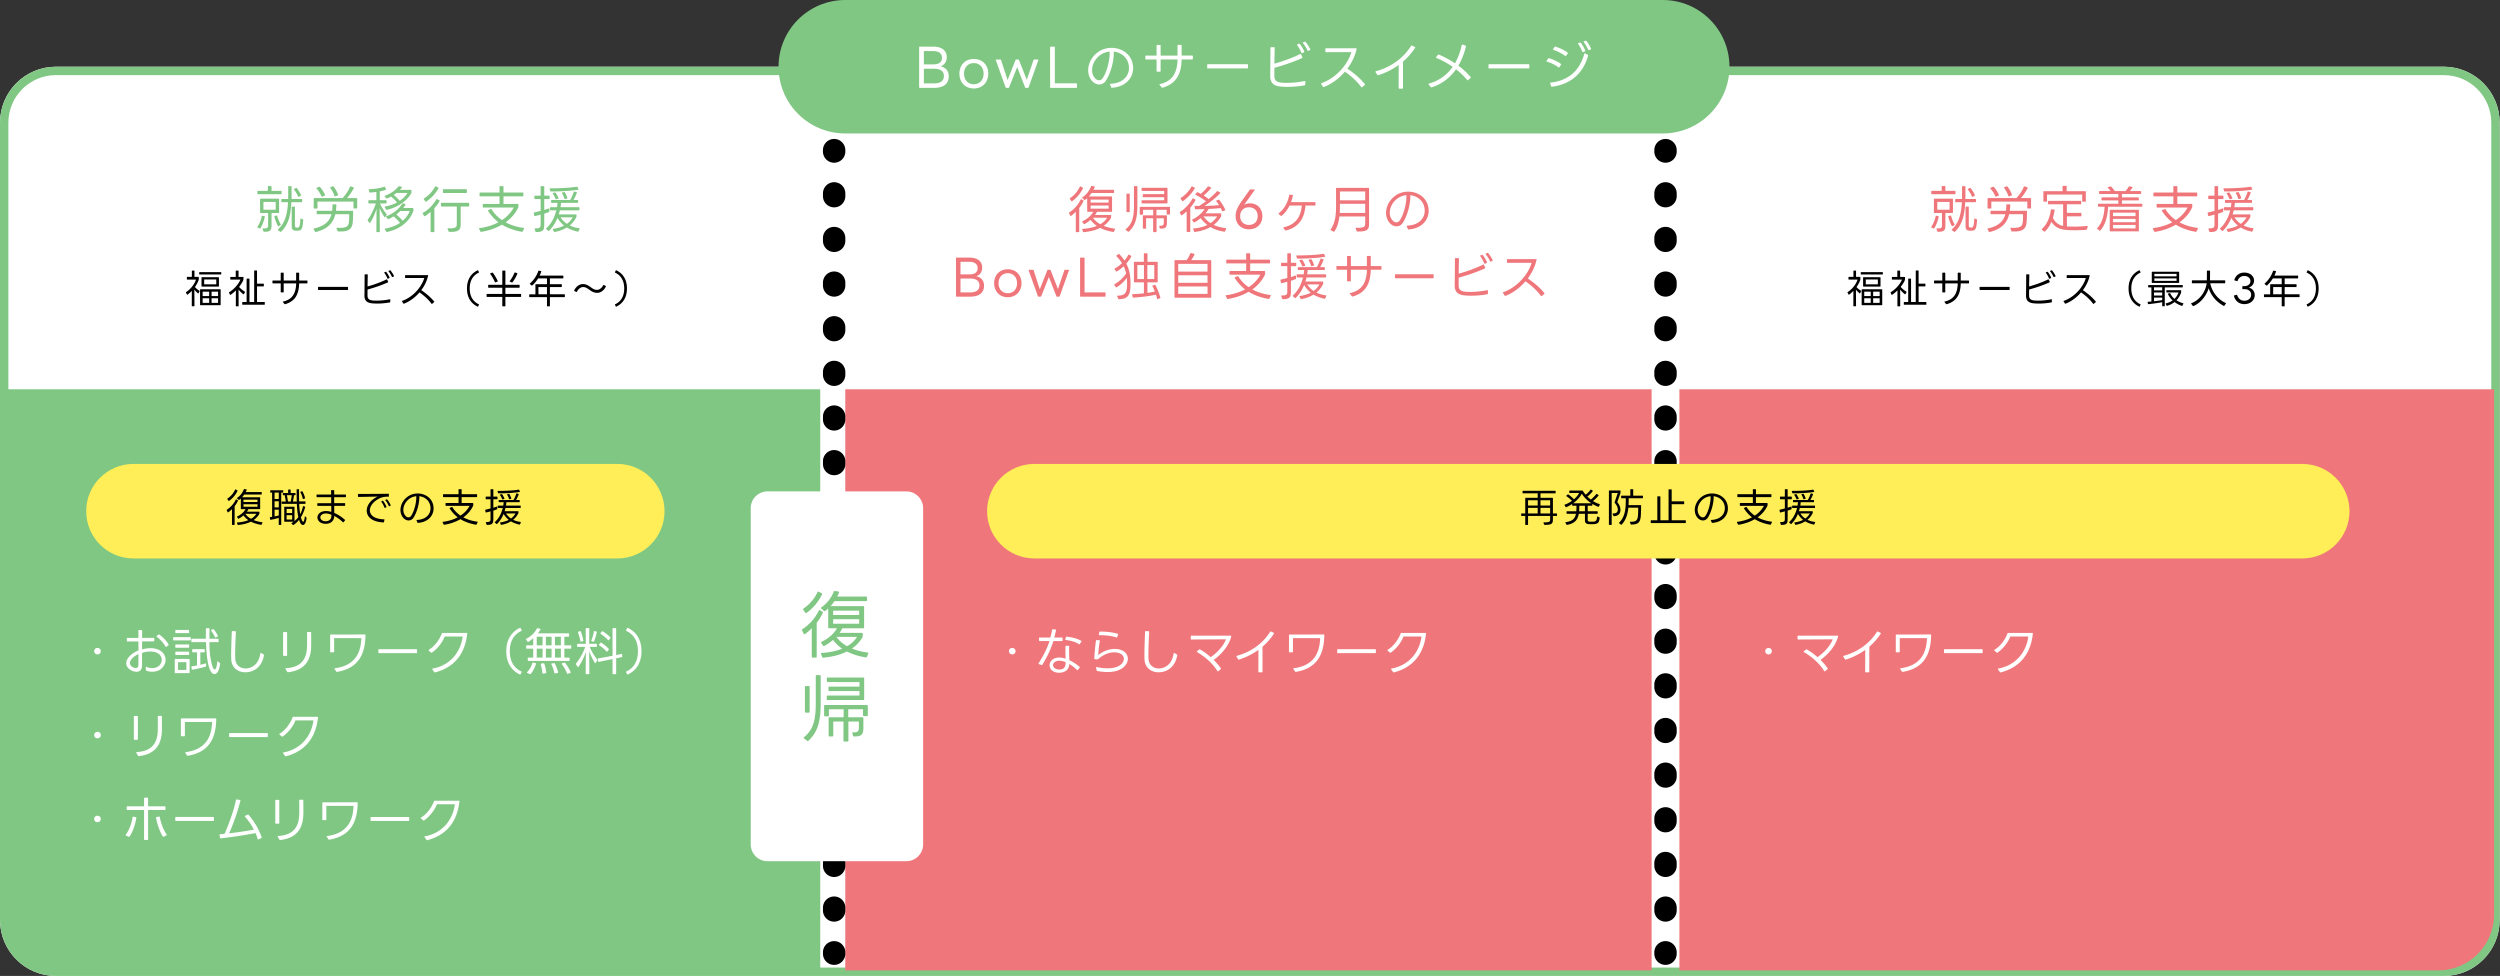
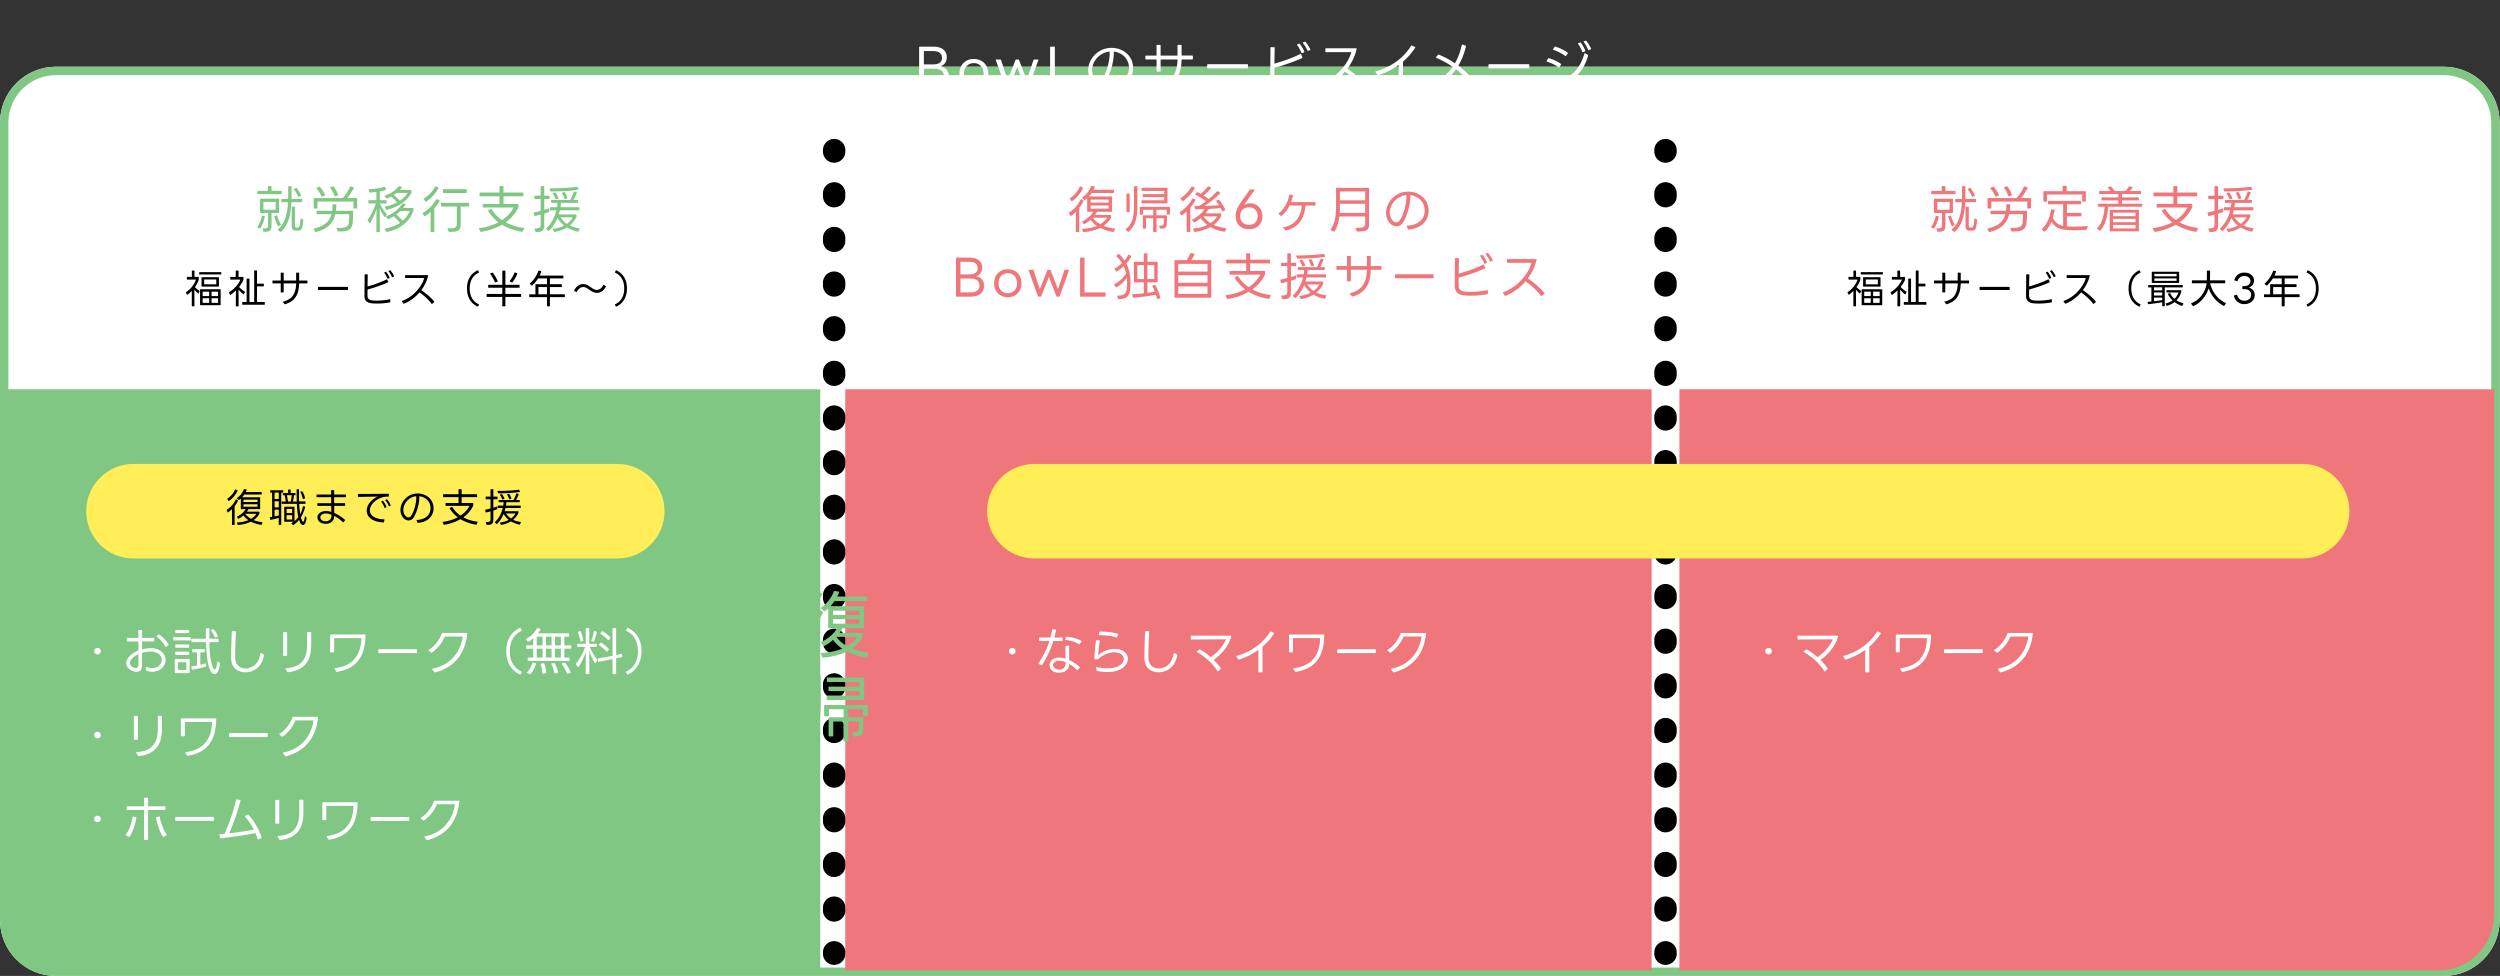
<svg xmlns="http://www.w3.org/2000/svg" width="894" height="349" fill="none">
  <rect width="100%" height="100%" fill="#333333" stroke="none" />
  <path fill="#fff" d="M0 43.863c0-11.045 8.954-20 20-20h853.878c11.046 0 20 8.955 20 20V329c0 11.046-8.954 20-20 20H20c-11.046 0-20-8.954-20-20z" />
  <path fill="#81C784" d="M873.878 346v3H20v-3zm17-17V43.863c0-9.388-7.611-17-17-17H20c-9.389 0-17 7.611-17 17V329c0 9.389 7.611 17 17 17v3c-11.046 0-20-8.954-20-20V43.863c0-11.045 8.954-20 20-20h853.878l.516.007c10.807.274 19.484 9.12 19.484 19.993V329l-.007.517c-.27 10.635-8.841 19.207-19.477 19.476l-.516.007v-3c9.389 0 17-7.611 17-17" />
  <path fill="#81C784" d="M.994 139.202H293.32v207.809H20.994c-11.045 0-20-8.954-20-20z" />
  <path fill="#EF767A" d="M600.559 139.202h291.33v187.809c0 11.046-8.954 20-20 20h-271.33zM302.268 139.202h288.348v207.809H302.268z" />
  <path fill="#FFEE58" d="M30.823 182.798c0-9.335 7.568-16.903 16.904-16.903h173.008c9.335 0 16.903 7.568 16.903 16.903 0 9.336-7.568 16.903-16.903 16.903H47.726c-9.335 0-16.903-7.567-16.903-16.903" />
  <path fill="#000" d="M173.676 178.358v-.602c0-.098.056-.168.168-.168h1.568v-2.478q0-.168.168-.168h.672q.168 0 .168.168v2.478h1.316c.112 0 .168.07.168.168v.616c0 .098-.056.168-.168.168h-1.316v3.01a14 14 0 0 0 1.218-.406c.112-.042.196.014.196.14v.686c0 .098-.042.154-.14.182-.392.154-.826.308-1.274.448v2.478c0 1.82.028 2.632-2.24 2.632-.112 0-.168-.056-.196-.14l-.252-.7c-.042-.112.014-.196.154-.182 1.316 0 1.526-.252 1.526-1.12v-2.716c-.504.154-1.036.294-1.554.406q-.168.042-.21-.126l-.14-.686c-.014-.112.028-.182.14-.196.56-.112 1.148-.266 1.764-.434v-3.29h-1.568q-.168 0-.168-.168m4.41-2.072-.168-.546c-.042-.126.014-.196.14-.196 2.52 0 5.516-.126 7.392-.448.098-.014.168.028.21.112l.252.518c.042.112.014.196-.112.21-1.988.322-5.152.504-7.518.49-.098 0-.154-.042-.196-.14m-.56 11.074-.532-.462c-.084-.07-.084-.154 0-.238 1.456-1.358 2.324-3.122 2.786-4.998h-1.596c-.098 0-.168-.056-.168-.168v-.532c0-.098.07-.168.168-.168h1.778c.07-.392.112-.798.154-1.204h-1.624c-.098 0-.168-.056-.168-.168v-.462c0-.112.07-.168.168-.168h5.152c.378-.686.756-1.568.966-2.226.028-.112.098-.154.196-.126l.56.154c.112.028.154.098.112.21a11.3 11.3 0 0 1-.938 1.988h1.134c.098 0 .168.056.168.168v.462c0 .112-.07.168-.168.168h-4.578c-.042.406-.098.812-.154 1.204h5.096c.098 0 .168.07.168.168v.532c0 .112-.07.168-.168.168h-5.278a13 13 0 0 1-.308 1.134h4.774q.168 0 .168.168v.406a.35.35 0 0 1-.056.196 7.1 7.1 0 0 1-1.834 2.31c.728.364 1.596.63 2.618.756.112.014.168.098.112.21l-.266.644c-.042.098-.112.126-.21.112-1.19-.252-2.198-.644-3.052-1.162-.966.602-2.1 1.022-3.402 1.246-.098.028-.168-.014-.21-.098l-.266-.56c-.056-.112-.014-.196.112-.21 1.134-.168 2.142-.462 2.996-.91a8 8 0 0 1-1.848-2.128c-.546 1.372-1.33 2.59-2.324 3.57-.084.084-.154.084-.238.014m5.208-8.974-.504.14q-.168.042-.21-.126c-.154-.476-.364-1.008-.644-1.47-.056-.112-.028-.196.098-.224l.462-.112c.098-.028.168 0 .224.084.266.448.518 1.022.686 1.498.028.112-.014.182-.112.21m-2.45.056-.518.14c-.112.028-.182-.014-.21-.112a7.2 7.2 0 0 0-.742-1.414c-.07-.112-.042-.196.084-.224l.476-.126c.098-.028.168 0 .224.07.28.42.574.966.784 1.456.042.112.014.182-.098.21m4.06 5.166h-3.388a6.4 6.4 0 0 0 1.764 1.82 5.6 5.6 0 0 0 1.624-1.82M158.654 187.542l-.364-.728c-.056-.112-.014-.196.112-.21 1.89-.238 3.766-.798 5.278-1.624-1.092-.812-2.086-1.904-2.87-3.15-.07-.098-.042-.182.07-.224l.672-.294c.098-.042.168-.028.224.07a10.2 10.2 0 0 0 2.884 2.996c1.456-.938 2.576-2.184 3.262-3.486h-8.428q-.168 0-.168-.168v-.672q0-.168.168-.168h4.48v-2.114h-5.376q-.168 0-.168-.168v-.714q0-.168.168-.168h5.376v-1.61q0-.168.168-.168h.77q.168 0 .168.168v1.61h5.362q.168 0 .168.168v.714q0 .168-.168.168h-5.362v2.114h3.99q.168 0 .168.168v.602c0 .084-.014.14-.042.21-.756 1.652-2.016 3.066-3.514 4.144 1.512.812 3.206 1.316 4.998 1.54.126.014.168.098.112.21l-.364.784c-.042.084-.112.126-.21.098-2.086-.336-4.046-1.05-5.558-1.988-1.708.994-3.71 1.694-5.796 2.002-.098.014-.154-.028-.21-.112M149.274 186.87l-.308-.742c-.056-.112 0-.196.126-.196 3.892-.182 5.39-2.8 4.704-5.362-.476-1.806-2.072-2.912-3.85-3.122.098 2.282-.756 5.656-2.114 7.728-.42.63-1.05.938-1.708.938-.602 0-1.218-.252-1.736-.756-1.876-1.834-1.54-5.432 1.162-7.588 1.092-.882 2.464-1.302 3.808-1.302 2.422 0 4.802 1.358 5.488 3.85.924 3.374-1.344 6.412-5.376 6.664-.098.014-.168-.028-.196-.112m-.42-9.422a5.06 5.06 0 0 0-2.702 1.092c-1.96 1.582-2.618 4.48-1.022 6.048.294.28.63.42.952.42.35 0 .686-.168.938-.546 1.134-1.638 1.974-4.998 1.834-7.014M137.472 185.89l-.154.784c-.014.098-.084.154-.196.14-7.42-.28-7.378-6.174-2.912-8.806a5 5 0 0 1 .952-.434c-2.254.056-5.124.098-6.986.14q-.168 0-.168-.168l-.014-.756c0-.098.056-.168.168-.168 2.842.014 7.784-.014 10.738-.056.098 0 .154.056.154.168v.728q0 .168-.168.168c-1.232-.056-2.254.126-3.276.644-4.564 2.31-4.872 7.266 1.708 7.434.112 0 .168.07.154.182m2.142-5.026-.392.168c-.098.042-.182.014-.21-.098-.252-.63-.7-1.428-1.162-1.974-.084-.098-.056-.182.056-.224l.336-.154c.098-.042.168-.028.224.042.476.532.98 1.358 1.232 2.016.042.112.014.182-.084.224m-1.512.574-.406.168q-.147.063-.21-.084c-.238-.644-.644-1.456-1.106-2.058-.07-.098-.056-.182.056-.224l.364-.154c.084-.042.168-.028.224.056.434.56.924 1.428 1.162 2.072.042.098.014.168-.084.224M113.196 177.63v-.616c0-.112.07-.168.168-.168h5.054c-.014-.504-.014-1.008-.028-1.414q0-.168.168-.168h.784q.168.021.168.168c0 .434 0 .91-.014 1.414h4.06c.098 0 .168.056.168.168v.616c0 .112-.07.168-.168.168h-4.06c0 .686.014 1.414.014 2.128h3.752q.168 0 .168.168v.63q0 .168-.168.168h-3.752c.014.924.014 1.792.028 2.534 1.302.56 2.618 1.4 3.808 2.464.084.07.084.154.014.238l-.504.602c-.084.084-.168.098-.238.014-.98-.938-2.002-1.68-3.08-2.24-.07 1.022-.35 1.792-1.26 2.352-.49.308-1.148.462-1.82.462-1.036 0-2.1-.378-2.604-1.19-.658-.994-.336-2.254.784-2.898.49-.294 1.134-.476 1.932-.476.56 0 1.19.084 1.904.294 0-.602-.014-1.33-.014-2.156h-4.83c-.098 0-.168-.056-.168-.168v-.616c0-.112.07-.168.168-.168h4.816c0-.714-.014-1.442-.014-2.142h-5.068c-.098 0-.168-.056-.168-.168m5.32 6.468a4.8 4.8 0 0 0-2.002-.476c-.504 0-.938.112-1.26.308-.798.448-.938 1.358-.308 1.946.35.336.924.518 1.498.518.462 0 .924-.112 1.26-.336.77-.476.812-1.148.812-1.96M105.51 177.084h-.364a28 28 0 0 1-.406 2.268h1.386c-.042-1.26-.056-2.604-.056-4.228q0-.168.168-.168l.532-.014q.168 0 .168.168c0 1.554 0 2.996.028 4.2h2.114q.168 0 .168.168v.532q0 .168-.168.168h-2.086c.056 1.232.168 2.45.364 3.668.42-.77.728-1.666.966-2.73q.042-.168.21-.126l.476.182c.098.042.14.112.112.21-.322 1.232-.826 2.478-1.512 3.584.14.56.294 1.05.49 1.33.098.182.21.28.308.28.238 0 .462-.518.588-1.778.014-.168.112-.21.21-.098l.35.392c.056.07.084.14.07.224-.21 1.666-.728 2.422-1.288 2.422-.756 0-1.218-1.218-1.386-1.848a8.3 8.3 0 0 1-1.988 1.834c-.084.056-.154.056-.238-.028l-.448-.448c-.084-.084-.07-.182.028-.238.238-.14.462-.28.672-.434h-3.164q-.168 0-.168-.168v-5.04q0-.168.168-.168h3.332q.168 0 .168.168v4.956c.532-.406.98-.868 1.372-1.414-.336-1.372-.462-3.248-.532-4.732h-5.264q-.168 0-.168-.168v-.49q0-.168.168-.168h1.33a59 59 0 0 0-.434-2.268h-.476q-.168 0-.168-.168v-.462q0-.168.168-.168h1.722v-1.064q0-.168.168-.168h.574q.168 0 .168.168v1.064h1.568q.168 0 .168.168v.462q0 .168-.168.168m-4.396-.938h-.546v11.41q0 .168-.168.168h-.56q-.168 0-.168-.168v-2.366c-.91.28-1.932.546-2.856.7-.112.014-.182-.028-.196-.14l-.126-.63c-.014-.112.028-.182.14-.196.224-.028.448-.056.672-.098v-8.68h-.504q-.168 0-.168-.168v-.504q0-.168.168-.168h4.312q.168 0 .168.168v.504q0 .168-.168.168m7.854 2.114-.49.182c-.098.042-.182 0-.21-.112-.182-.812-.476-1.652-.84-2.282-.056-.098-.028-.182.084-.21l.434-.154c.098-.028.168 0 .224.084.392.658.728 1.512.91 2.282.014.098-.014.168-.112.21m-10.78.182h1.498v-2.296h-1.498zm4.802.91h.966c.154-.728.294-1.54.378-2.268h-1.736c.14.686.28 1.526.392 2.268m-4.802 2.1h1.498v-2.198h-1.498zm4.298.546v1.47h1.988v-1.47zm-2.8 2.31v-2.044h-1.498v2.408c.518-.098.994-.224 1.498-.364m2.8 1.47h1.988v-1.54h-1.988zM84.958 187.612l-.21-.588c-.042-.112.014-.182.126-.196 1.554-.098 2.87-.392 3.934-.826a7.2 7.2 0 0 1-1.75-1.694 8.5 8.5 0 0 1-1.694 1.176c-.098.042-.168.028-.224-.056l-.364-.518c-.07-.098-.042-.182.056-.224 1.232-.574 2.422-1.554 2.982-2.618h-1.526q-.168 0-.168-.168v-3.626c-.182.168-.378.322-.574.476-.084.056-.168.056-.238-.014l-.518-.462c-.098-.07-.084-.168.014-.238 1.134-.756 1.946-1.876 2.38-3.024.042-.098.112-.14.21-.112l.7.098c.112.014.154.098.112.21-.098.252-.21.504-.35.756h5.572q.168 0 .168.168v.546q0 .168-.168.168h-6.09a8 8 0 0 1-.756.966h6.286q.168 0 .168.168v3.92q0 .168-.168.168H88.85a7 7 0 0 1-.546.896h4.298q.168 0 .168.168v.462c0 .084-.014.14-.056.21-.476.854-1.162 1.582-2.016 2.17.938.392 1.974.644 3.01.77.126.014.168.098.126.21l-.266.616c-.042.098-.098.14-.21.112-1.302-.21-2.548-.574-3.626-1.134-1.246.63-2.786 1.022-4.564 1.19q-.147.021-.21-.126m-3.248-8.54-.392-.56c-.056-.098-.042-.168.042-.238 1.162-.756 2.17-1.96 2.702-3.164.042-.098.126-.126.224-.07l.574.294c.084.042.112.126.07.224-.644 1.386-1.792 2.73-2.982 3.556-.084.07-.168.056-.238-.042m2.03 8.652h-.616q-.168 0-.168-.168v-5.488c-.406.406-.84.798-1.316 1.134-.098.056-.182.042-.238-.07l-.322-.658c-.042-.098-.028-.168.07-.224 1.442-.924 2.562-2.282 3.15-3.57.042-.112.126-.14.224-.084l.49.294c.098.056.112.126.07.224a9.4 9.4 0 0 1-1.176 1.89v6.552q0 .168-.168.168m3.332-9.044v.84h5.012v-.84zm0 2.52h5.012v-.868h-5.012zm4.592 2.534h-3.948c.504.742 1.218 1.33 2.044 1.792.868-.49 1.498-1.106 1.904-1.792" />
  <path fill="#fff" d="m152.51 300.338-.702-.972c-.09-.144-.054-.252.108-.288 5.58-.972 9.9-5.166 10.746-11.466h-6.444c-.684 1.926-2.502 4.392-4.59 5.778-.108.072-.198.054-.288-.018l-.81-.72c-.126-.108-.108-.216.036-.288 2.268-1.35 3.978-3.996 4.644-5.868.036-.108.108-.162.234-.162h8.64c.144-.018.216.072.198.216-.792 7.812-5.166 12.276-11.484 13.896-.126.036-.216 0-.288-.108M146.336 292.364v.99q0 .216-.216.216h-13.392q-.216 0-.216-.216v-.99q0-.216.216-.216h13.392q.216 0 .216.216M117.446 300.14l-.594-.9c-.09-.144-.036-.252.126-.27 7.488-1.008 9.288-5.85 9.432-10.782h-9.72v4.878c0 .126-.09.216-.216.216h-.99c-.144 0-.216-.09-.216-.216v-5.94c0-.144.09-.216.216-.216l12.204-.018c.144 0 .216.09.216.234-.108 6.84-2.52 11.862-10.188 13.14-.126.018-.216-.018-.27-.126M99.932 300.248l-.63-1.044c-.072-.144-.018-.252.162-.252 5.688-.36 7.488-3.456 7.542-8.064.018-1.386.018-3.06 0-4.68q0-.216.216-.216h1.026q.216 0 .216.216c.018 1.584.036 3.366.018 4.662-.054 5.238-2.214 8.82-8.28 9.522-.126.018-.216-.036-.27-.144m-1.494-5.922v-8.082c0-.144.09-.216.216-.216h1.008q.216 0 .216.216v8.082q0 .216-.216.216h-1.008c-.126 0-.216-.072-.216-.216M78.713 299.618l-.234-1.026c-.036-.144.036-.234.18-.252l1.638-.162c1.89-4.284 3.384-8.712 4.086-12.132.036-.126.108-.18.252-.162l1.188.18c.144.018.198.108.162.252-.882 3.456-2.34 7.884-4.05 11.682 3.294-.378 6.462-.864 8.856-1.332-.864-1.656-1.944-3.204-3.186-4.644-.108-.126-.072-.234.072-.306l.936-.396c.108-.054.216-.036.288.072 2.106 2.412 3.69 5.148 4.662 8.028.036.126 0 .216-.126.27l-1.008.486c-.144.054-.252.018-.288-.126a17 17 0 0 0-.774-2.142c-3.852.756-8.226 1.404-12.402 1.89-.144.018-.216-.036-.252-.18M76.498 292.364v.99q0 .216-.216.216H62.89q-.216 0-.216-.216v-.99q0-.216.216-.216h13.392q.216 0 .216.216M45.307 289.448v-.882c0-.126.072-.216.216-.216h5.994v-2.88q0-.216.216-.216h1.008q.216 0 .216.216v2.88h5.994c.144 0 .216.09.216.216v.882q0 .216-.216.216h-5.994v10.476q0 .216-.216.216h-1.008q-.216 0-.216-.216v-10.476h-5.994q-.216 0-.216-.216m14.22 9.27-1.008.486c-.126.054-.234.036-.306-.09-1.152-1.818-1.98-4.356-2.412-6.678-.018-.144.036-.234.18-.252l.9-.18c.144-.036.234.018.252.162.414 2.214 1.314 4.626 2.466 6.264.09.108.072.216-.072.288m-13.464.504-1.026-.432c-.144-.054-.162-.162-.072-.288 1.242-1.62 2.124-4.122 2.448-6.282.018-.144.108-.216.234-.18l.936.144c.126.018.198.108.18.252-.36 2.304-1.242 4.932-2.412 6.714-.072.108-.18.126-.288.072M34.852 294.02c-.648 0-1.17-.486-1.17-1.152s.522-1.17 1.17-1.17c.666 0 1.188.504 1.188 1.17s-.522 1.152-1.188 1.152M101.938 270.338l-.702-.972c-.09-.144-.054-.252.108-.288 5.58-.972 9.9-5.166 10.746-11.466h-6.444c-.684 1.926-2.502 4.392-4.59 5.778-.108.072-.198.054-.288-.018l-.81-.72c-.126-.108-.108-.216.036-.288 2.268-1.35 3.978-3.996 4.644-5.868.036-.108.108-.162.234-.162h8.64c.144-.018.216.072.198.216-.792 7.812-5.166 12.276-11.484 13.896-.126.036-.216 0-.288-.108M95.764 262.364v.99q0 .216-.216.216H82.156q-.216 0-.216-.216v-.99q0-.216.216-.216h13.392q.216 0 .216.216M66.874 270.14l-.594-.9c-.09-.144-.036-.252.126-.27 7.488-1.008 9.288-5.85 9.432-10.782h-9.72v4.878c0 .126-.09.216-.216.216h-.99c-.144 0-.216-.09-.216-.216v-5.94c0-.144.09-.216.216-.216l12.204-.018c.144 0 .216.09.216.234-.108 6.84-2.52 11.862-10.188 13.14-.126.018-.216-.018-.27-.126M49.36 270.248l-.63-1.044c-.072-.144-.018-.252.162-.252 5.688-.36 7.488-3.456 7.542-8.064.018-1.386.018-3.06 0-4.68q0-.216.216-.216h1.026q.216 0 .216.216c.018 1.584.036 3.366.018 4.662-.054 5.238-2.214 8.82-8.28 9.522-.126.018-.216-.036-.27-.144m-1.494-5.922v-8.082c0-.144.09-.216.216-.216h1.008q.216 0 .216.216v8.082q0 .216-.216.216h-1.008c-.126 0-.216-.072-.216-.216M34.852 264.02c-.648 0-1.17-.486-1.17-1.152s.522-1.17 1.17-1.17c.666 0 1.188.504 1.188 1.17s-.522 1.152-1.188 1.152M224.245 241.094l-.342-.702c-.054-.108-.018-.216.09-.27 2.34-1.098 4.14-3.312 4.14-7.254 0-3.924-1.8-6.156-4.14-7.254-.108-.054-.144-.162-.09-.288l.342-.684a.203.203 0 0 1 .288-.108c3.024 1.44 4.86 4.212 4.86 8.334 0 4.104-1.836 6.894-4.86 8.334a.203.203 0 0 1-.288-.108M206.569 238.448l-.594-.882c-.054-.108-.036-.198.036-.306a20.8 20.8 0 0 0 3.258-5.922h-2.664q-.216 0-.216-.216v-.684q0-.216.216-.216h2.88l-.036-5.382q0-.216.216-.216h.846q.216 0 .216.216l-.018 5.382h2.52q.216 0 .216.216v.684q0 .216-.216.216h-2.358c.81 1.89 1.62 3.114 2.682 4.536.072.108.09.198.036.306l-.576.864c-.09.126-.198.162-.288.018-.882-1.422-1.404-2.556-2.034-4.212l.054 8.01q0 .216-.216.216h-.882q-.216 0-.216-.216l.072-7.722a21 21 0 0 1-2.628 5.328c-.09.144-.216.126-.306-.018m12.474 2.412v-5.184c-1.638.342-3.276.666-4.914.99-.144.036-.216-.036-.234-.162l-.108-.81c-.018-.144.036-.234.18-.252a251 251 0 0 0 5.076-.936v-9.666q0-.216.216-.216h.864q.216 0 .216.216v9.396c.63-.126 1.242-.252 1.872-.378.126-.036.216.036.234.18l.072.72c.018.126-.054.216-.18.234-.666.144-1.332.288-1.998.414v5.454q0 .216-.216.216h-.864q-.216 0-.216-.216m-6.894-11.394-.576-.18c-.126-.054-.18-.144-.108-.288.414-.918.702-2.052.882-3.15.018-.144.108-.198.252-.162l.648.162c.126.036.18.126.162.252-.234 1.116-.576 2.34-.972 3.258-.054.126-.162.162-.288.108m-3.708-.18-.612.198c-.126.054-.234-.018-.252-.162a19 19 0 0 0-.9-3.15c-.036-.144 0-.234.144-.288l.63-.18c.126-.036.234.018.27.144.342.9.684 2.196.882 3.186.018.126-.036.216-.162.252m9.81-1.044-.54.648c-.09.108-.198.108-.288 0a12.7 12.7 0 0 0-2.628-2.214c-.126-.09-.144-.198-.036-.306l.486-.576c.09-.09.18-.108.306-.036.918.558 1.944 1.35 2.7 2.178.09.09.09.198 0 .306m-.558 4.104-.522.63c-.09.108-.198.108-.288 0-.702-.792-1.71-1.656-2.628-2.214-.126-.09-.144-.198-.036-.306l.486-.576c.09-.09.18-.108.306-.036.918.558 1.98 1.404 2.682 2.196.09.09.09.198 0 .306M188.659 229.448l-.522-.738c-.072-.126-.054-.234.09-.306 1.53-.756 3.024-2.142 3.744-3.618.054-.126.144-.162.27-.144l.882.198c.144.036.198.144.126.27a10 10 0 0 1-.882 1.368h10.944q.216 0 .216.216v.774q0 .216-.216.216h-1.494v3.078h2.25q.216 0 .216.216v.774q0 .216-.216.216h-2.25v3.186h1.656q.216 0 .216.216v.756q0 .216-.216.216h-14.526q-.216 0-.216-.216v-.756q0-.216.216-.216h1.728v-3.186h-2.286q-.216 0-.216-.216v-.774q0-.216.216-.216h2.286v-2.556c-.54.522-1.152.99-1.71 1.314-.126.072-.216.054-.306-.072m3.276 1.314h2.088v-3.078h-2.088zm3.276 0h2.034v-3.078h-2.034zm3.258 0h2.106v-3.078h-2.106zm-6.534 4.392h2.088v-3.186h-2.088zm3.276 0h2.034v-3.186h-2.034zm3.258 0h2.106v-3.186h-2.106zm-8.982 5.904-.936-.414c-.144-.072-.162-.18-.054-.288.9-.918 1.548-2.142 1.908-3.276.036-.126.126-.18.252-.144l.882.198c.144.036.198.126.144.27-.396 1.278-1.098 2.7-1.908 3.6-.09.09-.18.108-.288.054m14.472-.432-.918.324c-.126.054-.216 0-.27-.126-.378-1.062-1.116-2.376-1.872-3.348-.09-.126-.054-.252.108-.288l.792-.234c.126-.036.216-.018.288.09a14 14 0 0 1 1.98 3.312c.072.126.018.216-.108.27m-4.536.018-.936.18c-.144.018-.216-.036-.252-.18-.18-.99-.594-2.178-1.062-3.078-.072-.144-.018-.252.126-.288l.828-.144c.126-.018.216.018.27.126.45.882.936 2.07 1.188 3.132.036.144-.018.234-.162.252m-4.266.108-.972.126c-.144.018-.234-.036-.252-.18-.054-.972-.252-2.178-.576-3.132-.036-.126.018-.234.162-.252l.846-.126c.126-.036.216.018.27.144.324.936.612 2.178.702 3.186.018.126-.054.216-.18.234M186.535 240.392l-.342.702a.203.203 0 0 1-.288.108c-3.024-1.44-4.86-4.23-4.86-8.334s1.836-6.894 4.86-8.334a.203.203 0 0 1 .288.108l.342.684c.072.126.018.234-.09.288-2.34 1.098-4.14 3.33-4.14 7.254 0 3.942 1.8 6.156 4.14 7.254.108.054.144.162.09.27M155.305 240.338l-.702-.972c-.09-.144-.054-.252.108-.288 5.58-.972 9.9-5.166 10.746-11.466h-6.444c-.684 1.926-2.502 4.392-4.59 5.778-.108.072-.198.054-.288-.018l-.81-.72c-.126-.108-.108-.216.036-.288 2.268-1.35 3.978-3.996 4.644-5.868.036-.108.108-.162.234-.162h8.64c.144-.018.216.072.198.216-.792 7.812-5.166 12.276-11.484 13.896-.126.036-.216 0-.288-.108M149.131 232.364v.99q0 .216-.216.216h-13.392q-.216 0-.216-.216v-.99q0-.216.216-.216h13.392q.216 0 .216.216M120.241 240.14l-.594-.9c-.09-.144-.036-.252.126-.27 7.488-1.008 9.288-5.85 9.432-10.782h-9.72v4.878c0 .126-.09.216-.216.216h-.99c-.144 0-.216-.09-.216-.216v-5.94c0-.144.09-.216.216-.216l12.204-.018c.144 0 .216.09.216.234-.108 6.84-2.52 11.862-10.188 13.14-.126.018-.216-.018-.27-.126M102.727 240.248l-.63-1.044c-.072-.144-.018-.252.162-.252 5.688-.36 7.488-3.456 7.542-8.064.018-1.386.018-3.06 0-4.68q0-.216.216-.216h1.026q.216 0 .216.216c.018 1.584.036 3.366.018 4.662-.054 5.238-2.214 8.82-8.28 9.522-.126.018-.216-.036-.27-.144m-1.494-5.922v-8.082c0-.144.09-.216.216-.216h1.008q.216 0 .216.216v8.082q0 .216-.216.216h-1.008c-.126 0-.216-.072-.216-.216M92.341 238.574c-1.152 1.188-2.898 1.836-4.59 1.836-2.52 0-4.932-1.44-5.058-4.698-.072-2.196.054-6.012.198-9.81.018-.144.09-.216.234-.216l1.026.036c.144 0 .216.09.216.234-.198 3.708-.324 7.218-.252 9.468.072 2.43 1.8 3.618 3.708 3.618 1.188 0 2.43-.45 3.402-1.368 1.062-.972 1.566-2.25 1.908-4.032.036-.162.144-.216.27-.126l.9.558c.09.054.144.144.108.288-.342 1.674-.918 3.06-2.07 4.212M77.959 229.628h-3.06c0 2.916.216 6.354 1.224 9.036.09.252.324.738.63.738.414 0 .792-.882.936-2.718.018-.18.126-.252.27-.126l.63.522c.09.072.126.162.108.288-.288 2.538-1.116 3.672-1.98 3.672-2.754 0-3.006-9.738-3.042-11.412h-5.022q-.216 0-.216-.216v-.774q0-.216.216-.216h4.968c-.018-1.26 0-2.466 0-3.546q0-.216.216-.216l.864-.018q.216 0 .216.216a115 115 0 0 0-.018 3.564h3.06q.216 0 .216.216v.774q0 .216-.216.216m-.18-1.998-.63.306c-.126.054-.234.018-.288-.108a10.4 10.4 0 0 0-1.368-2.268c-.108-.108-.072-.216.054-.288l.594-.288c.108-.054.198-.036.288.072.558.63 1.098 1.512 1.458 2.286.054.126.018.234-.108.288m-10.368-1.224h-4.5a.21.21 0 0 1-.216-.216v-.72c0-.144.09-.216.216-.216h4.5c.126 0 .216.072.216.216v.72c0 .126-.09.216-.216.216m.594 2.61h-5.85c-.126 0-.216-.072-.216-.216v-.738c0-.126.09-.216.216-.216h5.85c.126 0 .216.09.216.216v.738c0 .144-.09.216-.216.216m-.576 2.61h-4.518a.21.21 0 0 1-.216-.216v-.738c0-.126.09-.216.216-.216h4.518c.126 0 .216.09.216.216v.738c0 .126-.09.216-.216.216m5.562 1.656h-1.35v4.446a30 30 0 0 0 1.836-.468c.162-.054.252.018.252.18l-.018.72c0 .126-.054.198-.18.234-1.278.378-3.078.828-4.716 1.08-.144.018-.234-.036-.252-.18l-.126-.774c-.018-.144.036-.234.18-.252.612-.072 1.224-.18 1.836-.288v-4.698h-1.494q-.216 0-.216-.216v-.72q0-.216.216-.216h4.032q.216 0 .216.216v.72q0 .216-.216.216m-5.562.936h-4.518a.21.21 0 0 1-.216-.216v-.738c0-.126.09-.216.216-.216h4.518c.126 0 .216.09.216.216v.738c0 .126-.09.216-.216.216m.162 6.498h-4.878a.21.21 0 0 1-.216-.216v-4.644c0-.126.09-.216.216-.216h4.878c.126 0 .216.09.216.216v4.644c0 .126-.09.216-.216.216m-3.924-3.924v2.772h2.97v-2.772zM45.361 229.178v-.828c0-.144.09-.216.216-.216l3.924-.018c0-.936 0-1.818-.018-2.592q0-.216.216-.216h.918q.216 0 .216.216c0 .774 0 1.656-.018 2.592l4.122-.018q.216 0 .216.216v.828q0 .216-.216.216h-4.122c0 .936-.018 1.908-.018 2.862.18-.036.342-.09.504-.126.918-.198 1.764-.306 2.52-.306 5.166 0 6.696 4.284 4.266 6.948-.954 1.062-2.322 1.476-3.618 1.476-.756 0-1.494-.126-2.106-.378-.108-.036-.162-.126-.18-.234l-.072-.954c-.018-.18.09-.234.252-.162.63.288 1.35.432 2.07.432.99 0 1.962-.306 2.61-1.008 1.656-1.782.81-4.914-3.204-4.914-.99 0-2.106.144-3.042.486v4.338c0 1.332-.468 2.412-2.016 2.412-.432 0-.9-.108-1.368-.288-2.16-.864-3.204-2.934-1.188-5.148.81-.9 1.926-1.674 3.294-2.196 0-1.062-.018-2.16-.018-3.222l-3.924.018c-.126 0-.216-.072-.216-.216m14.85 1.602-.756.522c-.126.072-.216.054-.288-.09-.648-1.242-1.926-2.646-3.114-3.51-.126-.09-.126-.198 0-.306l.63-.468c.108-.09.198-.09.306-.018 1.206.864 2.574 2.25 3.294 3.582.072.126.036.216-.072.288m-12.33 7.974c.216.09.45.126.666.126.522 0 .936-.288.954-1.026v-3.96c-.972.45-2.088 1.206-2.664 2.124-.738 1.116-.342 2.214 1.044 2.736M34.852 234.02c-.648 0-1.17-.486-1.17-1.152s.522-1.17 1.17-1.17c.666 0 1.188.504 1.188 1.17s-.522 1.152-1.188 1.152M498.181 240.338l-.702-.972c-.09-.144-.054-.252.108-.288 5.58-.972 9.9-5.166 10.746-11.466h-6.444c-.684 1.926-2.502 4.392-4.59 5.778-.108.072-.198.054-.288-.018l-.81-.72c-.126-.108-.108-.216.036-.288 2.268-1.35 3.978-3.996 4.644-5.868.036-.108.108-.162.234-.162h8.64c.144-.018.216.072.198.216-.792 7.812-5.166 12.276-11.484 13.896-.126.036-.216 0-.288-.108M492.007 232.364v.99q0 .216-.216.216h-13.392q-.216 0-.216-.216v-.99q0-.216.216-.216h13.392q.216 0 .216.216M463.117 240.14l-.594-.9c-.09-.144-.036-.252.126-.27 7.488-1.008 9.288-5.85 9.432-10.782h-9.72v4.878c0 .126-.09.216-.216.216h-.99c-.144 0-.216-.09-.216-.216v-5.94c0-.144.09-.216.216-.216l12.204-.018c.144 0 .216.09.216.234-.108 6.84-2.52 11.862-10.188 13.14-.126.018-.216-.018-.27-.126M442.777 235.766l-.612-.954c-.072-.144-.036-.252.126-.288 5.202-1.422 9.396-4.536 11.916-8.604.072-.126.18-.144.306-.09l.972.468c.144.054.18.162.09.288a22.5 22.5 0 0 1-4.104 4.68v8.946q0 .216-.216.216h-1.044q-.216 0-.216-.216l.018-7.812a24.7 24.7 0 0 1-6.948 3.474c-.126.036-.216 0-.288-.108M436.526 239.294l-.864.72c-.108.108-.216.09-.306-.036-1.692-2.736-4.392-5.094-7.29-6.804-.144-.072-.144-.198-.018-.288l.81-.612c.09-.072.198-.072.306-.018a23 23 0 0 1 3.78 2.736c2.664-1.818 4.644-4.248 5.454-6.372l-12.366.072c-.144 0-.216-.09-.216-.216v-.936c0-.126.072-.216.216-.216h14.094c.144 0 .216.09.18.252-.828 3.384-3.582 6.516-6.3 8.406.99.972 1.872 1.998 2.556 3.006.072.108.054.216-.036.306M418.922 238.574c-1.152 1.188-2.898 1.836-4.59 1.836-2.52 0-4.932-1.44-5.058-4.698-.072-2.196.054-6.012.198-9.81.018-.144.09-.216.234-.216l1.026.036c.144 0 .216.09.216.234-.198 3.708-.324 7.218-.252 9.468.072 2.43 1.8 3.618 3.708 3.618 1.188 0 2.43-.45 3.402-1.368 1.062-.972 1.566-2.25 1.908-4.032.036-.162.144-.216.27-.126l.9.558c.09.054.144.144.108.288-.342 1.674-.918 3.06-2.07 4.212M399.842 226.91l-.342.918c-.036.126-.126.162-.27.126-1.8-.594-3.744-.792-6.084-.81-.162 0-.234-.09-.198-.234l.162-.864c.036-.126.108-.198.252-.198 2.286.018 4.536.234 6.336.792.144.036.18.126.144.27m-7.704 12.798-.162-.954c-.036-.162.054-.252.216-.216 1.278.288 2.592.45 3.852.45 1.98 0 3.762-.414 4.878-1.44 1.602-1.512 1.116-3.438-.846-4.032a5.5 5.5 0 0 0-1.638-.234c-1.908 0-3.996.864-5.706 2.394-.072.09-.162.108-.27.108l-.918-.054q-.216 0-.216-.216c.072-1.89.324-4.644.594-6.408.018-.126.108-.198.234-.198l.954.036c.144 0 .216.09.198.234-.288 1.548-.522 3.654-.576 5.058 1.872-1.476 3.996-2.178 5.904-2.178.738 0 1.44.108 2.088.306 2.988.99 3.42 4.068 1.17 6.138-1.404 1.296-3.564 1.818-5.85 1.818-1.224 0-2.502-.144-3.708-.396-.126-.018-.18-.09-.198-.216M371.546 229.034v-.846c0-.144.09-.216.216-.216h3.852c.234-.882.45-1.8.612-2.754.018-.126.108-.198.234-.18l.99.072c.144.018.216.108.18.252-.18.918-.396 1.782-.612 2.61h2.754q.216 0 .216.216v.846c0 .126-.072.216-.216.216h-3.096c-.882 2.88-2.07 5.382-3.924 8.442-.054.108-.162.144-.27.108l-.99-.306c-.144-.036-.18-.144-.108-.288 1.71-2.682 3.024-5.202 3.906-7.956h-3.528a.21.21 0 0 1-.216-.216m15.156.432-.576.828c-.072.126-.18.144-.306.072-1.242-.846-2.826-1.26-4.698-1.512-.144-.018-.198-.108-.162-.252l.216-.774c.036-.126.126-.18.252-.162 1.854.216 3.708.612 5.22 1.494.126.072.144.18.054.306m-.612 9.324-.702.792c-.09.108-.198.108-.288 0-.648-.72-1.638-1.512-2.718-2.142-.09 1.224-.522 2.178-1.656 2.7-.594.288-1.296.432-1.998.432-.954 0-2.142-.306-2.772-1.062-.972-1.098-.81-2.772.522-3.726.648-.468 1.422-.648 2.268-.648.738 0 1.53.144 2.304.396-.036-1.53-.072-3.078-.036-4.392.018-.126.09-.198.234-.198h.882q.216 0 .216.216c-.072 1.476 0 3.204.036 4.914 1.404.648 2.736 1.548 3.69 2.412.108.09.108.198.018.306m-5.004-1.98c-.792-.342-1.584-.54-2.286-.54-.612 0-1.152.144-1.584.45-.846.612-.828 1.584-.126 2.16.432.36 1.08.54 1.692.54 1.584 0 2.214-.792 2.304-2.322zM361.977 234.02c-.648 0-1.17-.486-1.17-1.152s.522-1.17 1.17-1.17c.666 0 1.188.504 1.188 1.17s-.522 1.152-1.188 1.152M715.176 240.338l-.702-.972c-.09-.144-.054-.252.108-.288 5.58-.972 9.9-5.166 10.746-11.466h-6.444c-.684 1.926-2.502 4.392-4.59 5.778-.108.072-.198.054-.288-.018l-.81-.72c-.126-.108-.108-.216.036-.288 2.268-1.35 3.978-3.996 4.644-5.868.036-.108.108-.162.234-.162h8.64c.144-.018.216.072.198.216-.792 7.812-5.166 12.276-11.484 13.896-.126.036-.216 0-.288-.108M709.002 232.364v.99q0 .216-.216.216h-13.392q-.216 0-.216-.216v-.99q0-.216.216-.216h13.392q.216 0 .216.216M680.112 240.14l-.594-.9c-.09-.144-.036-.252.126-.27 7.488-1.008 9.288-5.85 9.432-10.782h-9.72v4.878c0 .126-.09.216-.216.216h-.99c-.144 0-.216-.09-.216-.216v-5.94c0-.144.09-.216.216-.216l12.204-.018c.144 0 .216.09.216.234-.108 6.84-2.52 11.862-10.188 13.14-.126.018-.216-.018-.27-.126M659.772 235.766l-.612-.954c-.072-.144-.036-.252.126-.288 5.202-1.422 9.396-4.536 11.916-8.604.072-.126.18-.144.306-.09l.972.468c.144.054.18.162.09.288a22.5 22.5 0 0 1-4.104 4.68v8.946q0 .216-.216.216h-1.044q-.216 0-.216-.216l.018-7.812a24.7 24.7 0 0 1-6.948 3.474c-.126.036-.216 0-.288-.108M653.521 239.294l-.864.72c-.108.108-.216.09-.306-.036-1.692-2.736-4.392-5.094-7.29-6.804-.144-.072-.144-.198-.018-.288l.81-.612c.09-.072.198-.072.306-.018a23 23 0 0 1 3.78 2.736c2.664-1.818 4.644-4.248 5.454-6.372l-12.366.072c-.144 0-.216-.09-.216-.216v-.936c0-.126.072-.216.216-.216h14.094c.144 0 .216.09.18.252-.828 3.384-3.582 6.516-6.3 8.406.99.972 1.872 1.998 2.556 3.006.072.108.054.216-.036.306M632.428 234.02c-.648 0-1.17-.486-1.17-1.152s.522-1.17 1.17-1.17c.666 0 1.188.504 1.188 1.17s-.522 1.152-1.188 1.152" />
  <path fill="#000" d="M302.291 54.19a4 4 0 0 1-8 0v-.498a4 4 0 0 1 8 0zm0 15.965a4 4 0 0 1-8 0v-.998a4 4 0 0 1 8 0zm0 15.964a4 4 0 0 1-8 0v-.997a4 4 0 0 1 8 0zm0 15.964a4 4 0 0 1-8 0v-.998a4 4 0 0 1 8 0zm0 15.964a4 4 0 0 1-8 0v-.998a4 4 0 0 1 8 0zm0 15.964a4 4 0 0 1-8 0v-.998a4 4 0 0 1 8 0zm0 15.964a4 4 0 0 1-8 0v-.998a4 4 0 0 1 8 0zm0 15.964a4 4 0 0 1-8 0v-.997a4 4 0 0 1 8 0zm0 15.965a4 4 0 0 1-8 0v-.998a4 4 0 0 1 8 0zm0 15.964a4 4 0 0 1-8 0v-.998a4 4 0 0 1 8 0zm0 15.964a4 4 0 0 1-8 0v-.999a4 4 0 0 1 8 0zm0 15.963a4 4 0 1 1-8 0v-.997a4 4 0 0 1 8 0zm0 15.964a4 4 0 0 1-8 0v-.997a4 4 0 0 1 8 0zm0 15.965a4 4 0 0 1-8 0v-.998a4 4 0 0 1 8 0zm0 15.964a4 4 0 0 1-8 0v-.998a4 4 0 0 1 8 0zm0 15.964a4 4 0 0 1-8 0v-.998a4 4 0 0 1 8 0zm0 15.964a4 4 0 0 1-8 0v-.997a4 4 0 0 1 8 0zm0 15.965a4 4 0 0 1-8 0v-.998a4 4 0 1 1 8 0zm0 15.464a4 4 0 1 1-8 0v-.499a4 4 0 0 1 8 0zM599.587 54.19a4 4 0 0 1-8 0v-.498a4 4 0 0 1 8 0zm0 15.965a4 4 0 0 1-8 0v-.998a4 4 0 0 1 8 0zm0 15.964a4 4 0 0 1-8 0v-.997a4 4 0 0 1 8 0zm0 15.964a4 4 0 0 1-8 0v-.998a4 4 0 0 1 8 0zm0 15.964a4 4 0 0 1-8 0v-.998a4 4 0 0 1 8 0zm0 15.964a4 4 0 0 1-8 0v-.998a4 4 0 0 1 8 0zm0 15.964a4 4 0 0 1-8 0v-.998a4 4 0 0 1 8 0zm0 15.964a4 4 0 0 1-8 0v-.997a4 4 0 0 1 8 0zm0 15.965a4 4 0 0 1-8 0v-.998a4 4 0 0 1 8 0zm0 15.964a4 4 0 0 1-8 0v-.998a4 4 0 0 1 8 0zm0 15.964a4 4 0 0 1-8 0v-.999a4 4 0 0 1 8 0zm0 15.963a4 4 0 1 1-8 0v-.997a4 4 0 0 1 8 0zm0 15.964a4 4 0 0 1-8 0v-.997a4 4 0 0 1 8 0zm0 15.965a4 4 0 0 1-8 0v-.998a4 4 0 0 1 8 0zm0 15.964a4 4 0 0 1-8 0v-.998a4 4 0 0 1 8 0zm0 15.964a4 4 0 0 1-8 0v-.998a4 4 0 0 1 8 0zm0 15.964a4 4 0 0 1-8 0v-.997a4 4 0 0 1 8 0zm0 15.965a4 4 0 0 1-8 0v-.998a4 4 0 1 1 8 0zm0 15.464a4 4 0 1 1-8 0v-.499a4 4 0 0 1 8 0z" />
-   <path fill="#fff" d="M268.462 181.724a6 6 0 0 1 6-6h49.646a6 6 0 0 1 6 6v120.242a6 6 0 0 1-6 6h-49.646a6 6 0 0 1-6-6z" />
  <path fill="#81C784" d="m288.648 264.928-1.118-.858c-.182-.13-.182-.286 0-.442 3.094-2.6 4.186-5.642 4.186-12.116v-9.776q0-.312.312-.312h1.144q.312 0 .312.312v9.724c0 7.15-1.404 10.66-4.394 13.442-.13.13-.286.13-.442.026m20.072-14.612h-12.766q-.312 0-.312-.312v-.962q0-.312.312-.312h11.388v-1.612h-10.764q-.312 0-.312-.312v-.962q0-.312.312-.312h10.764v-1.638H295.98q-.312 0-.312-.312v-.988q0-.312.312-.312h12.74q.312 0 .312.312v7.41q0 .312-.312.312m-19.5 4.524h-1.066q-.312 0-.312-.312v-8.892q0-.312.312-.312h1.066q.312 0 .312.312v8.892q0 .312-.312.312m7.202 1.014a.3.3 0 0 1-.312.312h-1.092a.3.3 0 0 1-.312-.312v-3.432a.3.3 0 0 1 .312-.312h15.002a.3.3 0 0 1 .312.312v3.354a.3.3 0 0 1-.312.312h-1.092a.3.3 0 0 1-.312-.312v-2.132h-5.278v2.86h5.096a.3.3 0 0 1 .312.312v3.198c0 2.782-.676 3.354-3.354 3.354-.13 0-.234-.078-.286-.208l-.312-.832c-.078-.26.026-.442.312-.442 1.612.026 2.028-.286 2.028-1.846v-2.028h-3.744v6.838a.3.3 0 0 1-.312.312h-1.144a.3.3 0 0 1-.312-.312v-6.838h-3.64v5.044a.3.3 0 0 1-.312.312h-1.04a.3.3 0 0 1-.312-.312v-6.24a.3.3 0 0 1 .312-.312h5.044v-2.86h-5.252zM294.004 234.954l-.39-1.092c-.078-.208.026-.338.234-.364 2.886-.182 5.33-.728 7.306-1.534-1.274-.884-2.366-1.924-3.25-3.146a15.8 15.8 0 0 1-3.146 2.184c-.182.078-.312.052-.416-.104l-.676-.962c-.13-.182-.078-.338.104-.416 2.288-1.066 4.498-2.886 5.538-4.862h-2.834q-.312 0-.312-.312v-6.734c-.338.312-.702.598-1.066.884-.156.104-.312.104-.442-.026l-.962-.858c-.182-.13-.156-.312.026-.442 2.106-1.404 3.614-3.484 4.42-5.616.078-.182.208-.26.39-.208l1.3.182c.208.026.286.182.208.39-.182.468-.39.936-.65 1.404h10.348q.312 0 .312.312v1.014q0 .312-.312.312h-11.31a15 15 0 0 1-1.404 1.794h11.674q.312 0 .312.312v7.28q0 .312-.312.312h-7.462a12.4 12.4 0 0 1-1.014 1.664h7.982q.312 0 .312.312v.858c0 .156-.026.26-.104.39-.884 1.586-2.158 2.938-3.744 4.03 1.742.728 3.666 1.196 5.59 1.43.234.026.312.182.234.39l-.494 1.144c-.078.182-.182.26-.39.208-2.418-.39-4.732-1.066-6.734-2.106-2.314 1.17-5.174 1.898-8.476 2.21q-.273.039-.39-.234m-6.032-15.86-.728-1.04c-.104-.182-.078-.312.078-.442 2.158-1.404 4.03-3.64 5.018-5.876.078-.182.234-.234.416-.13l1.066.546c.156.078.208.234.13.416-1.196 2.574-3.328 5.07-5.538 6.604-.156.13-.312.104-.442-.078m3.77 16.068h-1.144q-.312 0-.312-.312v-10.192c-.754.754-1.56 1.482-2.444 2.106-.182.104-.338.078-.442-.13l-.598-1.222c-.078-.182-.052-.312.13-.416 2.678-1.716 4.758-4.238 5.85-6.63.078-.208.234-.26.416-.156l.91.546c.182.104.208.234.13.416a17.4 17.4 0 0 1-2.184 3.51v12.168q0 .312-.312.312m6.188-16.796v1.56h9.308v-1.56zm0 4.68h9.308v-1.612h-9.308zm8.528 4.706h-7.332c.936 1.378 2.262 2.47 3.796 3.328 1.612-.91 2.782-2.054 3.536-3.328" />
  <path fill="#FFEE58" d="M352.977 182.798c0-9.335 7.568-16.903 16.904-16.903h453.401c9.336 0 16.904 7.568 16.904 16.903 0 9.336-7.568 16.903-16.904 16.903H369.881c-9.336 0-16.904-7.567-16.904-16.903" />
-   <path fill="#000" d="M636.523 178.358v-.602c0-.098.056-.168.168-.168h1.568v-2.478q0-.168.168-.168h.672q.168 0 .168.168v2.478h1.316c.112 0 .168.07.168.168v.616c0 .098-.056.168-.168.168h-1.316v3.01a14 14 0 0 0 1.218-.406c.112-.042.196.014.196.14v.686c0 .098-.042.154-.14.182-.392.154-.826.308-1.274.448v2.478c0 1.82.028 2.632-2.24 2.632-.112 0-.168-.056-.196-.14l-.252-.7c-.042-.112.014-.196.154-.182 1.316 0 1.526-.252 1.526-1.12v-2.716c-.504.154-1.036.294-1.554.406q-.168.042-.21-.126l-.14-.686c-.014-.112.028-.182.14-.196.56-.112 1.148-.266 1.764-.434v-3.29h-1.568q-.168 0-.168-.168m4.41-2.072-.168-.546c-.042-.126.014-.196.14-.196 2.52 0 5.516-.126 7.392-.448.098-.014.168.028.21.112l.252.518c.042.112.014.196-.112.21-1.988.322-5.152.504-7.518.49-.098 0-.154-.042-.196-.14m-.56 11.074-.532-.462c-.084-.07-.084-.154 0-.238 1.456-1.358 2.324-3.122 2.786-4.998h-1.596c-.098 0-.168-.056-.168-.168v-.532c0-.098.07-.168.168-.168h1.778c.07-.392.112-.798.154-1.204h-1.624c-.098 0-.168-.056-.168-.168v-.462c0-.112.07-.168.168-.168h5.152c.378-.686.756-1.568.966-2.226.028-.112.098-.154.196-.126l.56.154c.112.028.154.098.112.21a11.3 11.3 0 0 1-.938 1.988h1.134c.098 0 .168.056.168.168v.462c0 .112-.07.168-.168.168h-4.578c-.042.406-.098.812-.154 1.204h5.096c.098 0 .168.07.168.168v.532c0 .112-.07.168-.168.168h-5.278a13 13 0 0 1-.308 1.134h4.774q.168 0 .168.168v.406a.35.35 0 0 1-.056.196 7.1 7.1 0 0 1-1.834 2.31c.728.364 1.596.63 2.618.756.112.014.168.098.112.21l-.266.644c-.042.098-.112.126-.21.112-1.19-.252-2.198-.644-3.052-1.162-.966.602-2.1 1.022-3.402 1.246-.098.028-.168-.014-.21-.098l-.266-.56c-.056-.112-.014-.196.112-.21 1.134-.168 2.142-.462 2.996-.91a8 8 0 0 1-1.848-2.128c-.546 1.372-1.33 2.59-2.324 3.57-.084.084-.154.084-.238.014m5.208-8.974-.504.14q-.168.042-.21-.126c-.154-.476-.364-1.008-.644-1.47-.056-.112-.028-.196.098-.224l.462-.112c.098-.028.168 0 .224.084.266.448.518 1.022.686 1.498.028.112-.014.182-.112.21m-2.45.056-.518.14c-.112.028-.182-.014-.21-.112a7.2 7.2 0 0 0-.742-1.414c-.07-.112-.042-.196.084-.224l.476-.126c.098-.028.168 0 .224.07.28.42.574.966.784 1.456.042.112.014.182-.098.21m4.06 5.166h-3.388a6.4 6.4 0 0 0 1.764 1.82 5.6 5.6 0 0 0 1.624-1.82M621.501 187.542l-.364-.728c-.056-.112-.014-.196.112-.21 1.89-.238 3.766-.798 5.278-1.624-1.092-.812-2.086-1.904-2.87-3.15-.07-.098-.042-.182.07-.224l.672-.294c.098-.042.168-.028.224.07a10.2 10.2 0 0 0 2.884 2.996c1.456-.938 2.576-2.184 3.262-3.486h-8.428q-.168 0-.168-.168v-.672q0-.168.168-.168h4.48v-2.114h-5.376q-.168 0-.168-.168v-.714q0-.168.168-.168h5.376v-1.61q0-.168.168-.168h.77q.168 0 .168.168v1.61h5.362q.168 0 .168.168v.714q0 .168-.168.168h-5.362v2.114h3.99q.168 0 .168.168v.602c0 .084-.014.14-.042.21-.756 1.652-2.016 3.066-3.514 4.144 1.512.812 3.206 1.316 4.998 1.54.126.014.168.098.112.21l-.364.784c-.042.084-.112.126-.21.098-2.086-.336-4.046-1.05-5.558-1.988-1.708.994-3.71 1.694-5.796 2.002-.098.014-.154-.028-.21-.112M612.121 186.87l-.308-.742c-.056-.112 0-.196.126-.196 3.892-.182 5.39-2.8 4.704-5.362-.476-1.806-2.072-2.912-3.85-3.122.098 2.282-.756 5.656-2.114 7.728-.42.63-1.05.938-1.708.938-.602 0-1.218-.252-1.736-.756-1.876-1.834-1.54-5.432 1.162-7.588 1.092-.882 2.464-1.302 3.808-1.302 2.422 0 4.802 1.358 5.488 3.85.924 3.374-1.344 6.412-5.376 6.664-.098.014-.168-.028-.196-.112m-.42-9.422a5.06 5.06 0 0 0-2.702 1.092c-1.96 1.582-2.618 4.48-1.022 6.048.294.28.63.42.952.42.35 0 .686-.168.938-.546 1.134-1.638 1.974-4.998 1.834-7.014M602.685 187.052h-12.208q-.168 0-.168-.168v-.672q0-.168.168-.168h2.184v-8.386q0-.168.168-.168h.756q.168 0 .168.168v8.386h2.926v-10.892q0-.168.168-.168h.784q.168 0 .168.168v4.116h4.298q.168 0 .168.168v.7q0 .168-.168.168h-4.298v5.74h4.886q.168 0 .168.168v.672q0 .168-.168.168M587.355 178.176h-4.928c0 .826-.028 1.722-.056 2.45h4.326q.168 0 .168.168a80 80 0 0 1-.098 3.5c-.168 2.702-1.106 3.29-3.458 3.276-.098 0-.154-.042-.196-.126l-.252-.7c-.056-.112 0-.196.14-.182 1.974.084 2.618-.42 2.744-2.31.056-.756.084-1.89.084-2.702h-3.528c-.238 2.52-.952 4.536-2.408 6.048-.07.07-.154.084-.238.014l-.63-.476c-.084-.07-.098-.154-.014-.238 2.38-2.408 2.366-5.586 2.38-8.722h-1.498q-.168 0-.168-.168v-.588q0-.168.168-.168h3.108v-2.142q0-.168.168-.168h.7q.168 0 .168.168v2.142h3.318q.168 0 .168.168v.588q0 .168-.168.168m-11.186 9.534h-.658q-.168 0-.168-.168v-11.984q0-.168.168-.168h3.822q.168 0 .168.168v.574c0 .084-.014.14-.028.21l-1.12 3.192c.798 1.064 1.12 1.792 1.12 2.856 0 1.12-.602 2.114-2.296 2.212-.098.014-.154-.028-.196-.112l-.308-.686c-.056-.112 0-.196.126-.196.938 0 1.722-.238 1.722-1.4 0-.7-.252-1.372-1.092-2.394a.22.22 0 0 1-.042-.224l1.12-3.304h-2.17v11.256q0 .168-.168.168M566.775 186.17v-2.436h-2.198c-.35 2.044-1.344 3.444-4.186 3.962-.098.014-.168-.014-.224-.098l-.364-.658c-.056-.112-.014-.196.112-.21 2.352-.378 3.29-1.176 3.64-2.996h-3.192q-.168 0-.168-.168v-.56q0-.168.168-.168h3.318c.056-.658.07-1.316.07-1.988h-1.372q-.168 0-.168-.168v-.462c-.7.476-1.428.868-2.142 1.148-.084.042-.168.014-.21-.084l-.364-.616c-.056-.098-.028-.182.084-.224a10.2 10.2 0 0 0 2.562-1.344 13 13 0 0 0-1.96-1.638c-.112-.07-.112-.154-.028-.238l.448-.392c.084-.07.154-.07.238-.014.728.49 1.428 1.12 2.016 1.722.812-.686 1.456-1.456 1.82-2.24h-3.332q-.168 0-.168-.168v-.546q0-.168.168-.168h4.466c.098 0 .154.042.196.112.308.476.658.938 1.022 1.372a7.9 7.9 0 0 0 1.722-1.75c.056-.084.14-.112.224-.056l.532.322c.098.056.112.14.042.238a9.4 9.4 0 0 1-1.904 1.904c.378.392.784.742 1.232 1.078a10.7 10.7 0 0 0 1.946-1.946c.056-.084.14-.098.224-.042l.532.336c.084.056.112.14.042.238-.518.672-1.246 1.386-1.974 1.96.728.434 1.498.812 2.352 1.078.098.042.14.126.084.224l-.336.672c-.056.084-.126.112-.224.084a16 16 0 0 1-2.1-1.05v.49q0 .168-.168.168h-1.484v1.988h3.402c.098 0 .168.056.168.168v.56c0 .112-.07.168-.168.168h-3.402v2.1c0 .462.168.644.7.7a9 9 0 0 0 1.498-.014c.812-.07 1.036-.518 1.148-1.652.014-.126.098-.182.21-.14l.602.252c.084.042.126.112.112.21-.168 1.736-.644 2.142-2.058 2.24-.574.042-1.274.028-1.82 0-.812-.056-1.386-.378-1.386-1.26m-4.2-6.202h6.496a11.8 11.8 0 0 1-3.444-3.416c-.63 1.288-1.778 2.478-3.052 3.416m2.128 2.87h2.072v-1.988h-2.002a42 42 0 0 1-.07 1.988M556.121 176.426h-5.25v1.582h4.284q.168 0 .168.168v5.432h1.302q.168 0 .168.168v.56q0 .168-.168.168h-1.302v1.232c0 1.456-.364 2.002-2.926 1.96-.112 0-.168-.042-.21-.126l-.238-.588c-.056-.112.014-.196.154-.196 2.114.042 2.226-.308 2.226-1.064v-1.218h-7.896v3.052q0 .168-.168.168h-.672q-.168 0-.168-.168v-3.052h-1.288q-.168 0-.168-.168v-.56q0-.168.168-.168h1.288v-5.432q0-.168.168-.168h4.284v-1.582h-5.25q-.168 0-.168-.168v-.588q0-.168.168-.168h11.494q.168 0 .168.168v.588q0 .168-.168.168m-9.688 4.354h3.444v-1.876h-3.444zm4.438 0h3.458v-1.876h-3.458zm-4.438 2.828h3.444v-1.988h-3.444zm4.438 0h3.458v-1.988h-3.458z" />
  <path fill="#EF767A" d="m538.079 105.689-.594-.918c-.09-.126-.036-.234.108-.288 5.076-1.782 9.036-6.588 10.098-10.512-1.98 0-6.444.018-8.586.018q-.216 0-.216-.216v-.9q0-.216.216-.216h10.17c.144 0 .216.072.198.234-.504 2.358-1.62 4.662-3.132 6.678 2.826 1.944 4.608 3.618 5.922 5.22.09.108.072.216-.036.306l-.882.756c-.108.09-.216.09-.306-.036-1.224-1.674-3.042-3.474-5.526-5.22-1.98 2.322-4.5 4.176-7.146 5.202-.126.036-.216 0-.288-.108M533.654 93.305l-.54.234c-.126.054-.234.018-.288-.108-.342-.774-.9-1.746-1.512-2.466-.108-.126-.072-.234.072-.306l.504-.198c.108-.054.198-.036.288.054a13 13 0 0 1 1.602 2.502c.054.126.018.234-.126.288m-2.034.756-.576.234c-.126.072-.234.018-.288-.108-.306-.774-.81-1.782-1.404-2.556-.108-.108-.072-.234.072-.288l.504-.198c.108-.054.216-.036.288.054.612.756 1.206 1.746 1.53 2.574.036.126 0 .216-.126.288m-8.01 11.556c-2.61-.252-3.42-1.62-3.402-3.528.018-1.926.072-6.498.072-9.576q0-.216.216-.216h1.008q.216 0 .216.216a492 492 0 0 0-.09 5.364c2.88-.81 6.138-1.944 8.73-3.258.126-.054.234-.018.288.108l.45.972c.072.126.036.234-.108.288-2.916 1.332-6.48 2.52-9.36 3.294-.018 1.062-.018 1.98-.018 2.628-.018 1.53.594 2.232 2.394 2.412.522.036 1.098.072 1.728.072 1.89 0 4.158-.216 6.12-.63.144-.036.234.036.234.18l-.018 1.044c-.018.144-.072.216-.216.234-1.8.324-3.816.522-5.742.522-.864 0-1.71-.036-2.502-.126M512.666 98.29v.99q0 .217-.216.217h-13.392q-.216 0-.216-.216v-.99q0-.216.216-.216h13.392q.216 0 .216.216M481.705 100.379v-3.924h-3.582q-.216 0-.216-.216v-.882c0-.126.072-.216.216-.216h3.582v-3.384q0-.216.216-.216h.936q.216 0 .216.216v3.384h5.724v-3.402q.027-.216.216-.216h.954c.126 0 .216.072.216.216v3.402h3.6c.144 0 .216.09.216.216v.882q0 .216-.216.216h-3.6c-.108 5.22-1.98 8.262-6.462 9.576-.108.036-.198 0-.288-.09l-.702-.864c-.108-.126-.072-.234.09-.27 4.05-.936 5.85-3.51 5.994-8.352h-5.742v3.924q0 .216-.216.216h-.936q-.216 0-.216-.216M458.108 94.96v-.773c0-.126.072-.216.216-.216h2.016v-3.186q0-.216.216-.216h.864q.216 0 .216.216v3.186h1.692c.144 0 .216.09.216.216v.792c0 .126-.072.216-.216.216h-1.692v3.87a18 18 0 0 0 1.566-.522c.144-.054.252.018.252.18v.882c0 .126-.054.198-.18.234-.504.198-1.062.396-1.638.576v3.186c0 2.34.036 3.384-2.88 3.384-.144 0-.216-.072-.252-.18l-.324-.9c-.054-.144.018-.252.198-.234 1.692 0 1.962-.324 1.962-1.44v-3.492c-.648.198-1.332.378-1.998.522q-.216.054-.27-.162l-.18-.882c-.018-.144.036-.234.18-.252.72-.144 1.476-.342 2.268-.558v-4.23h-2.016q-.216 0-.216-.216m5.67-2.663-.216-.702c-.054-.162.018-.252.18-.252 3.24 0 7.092-.162 9.504-.576.126-.018.216.036.27.144l.324.666c.054.144.018.252-.144.27-2.556.414-6.624.648-9.666.63-.126 0-.198-.054-.252-.18m-.72 14.238-.684-.594c-.108-.09-.108-.198 0-.306 1.872-1.746 2.988-4.014 3.582-6.426h-2.052c-.126 0-.216-.072-.216-.216v-.684c0-.126.09-.216.216-.216h2.286c.09-.504.144-1.026.198-1.548H464.3c-.126 0-.216-.072-.216-.216v-.594c0-.144.09-.216.216-.216h6.624c.486-.882.972-2.016 1.242-2.862.036-.144.126-.198.252-.162l.72.198c.144.036.198.126.144.27a14.5 14.5 0 0 1-1.206 2.556h1.458c.126 0 .216.072.216.216v.594c0 .144-.09.216-.216.216h-5.886a40 40 0 0 1-.198 1.548h6.552c.126 0 .216.09.216.216v.684c0 .144-.09.216-.216.216h-6.786c-.108.504-.252.99-.396 1.458h6.138q.216 0 .216.216v.522a.45.45 0 0 1-.072.252 9.1 9.1 0 0 1-2.358 2.97c.936.468 2.052.81 3.366.972.144.018.216.126.144.27l-.342.828c-.054.126-.144.162-.27.144-1.53-.324-2.826-.828-3.924-1.494-1.242.774-2.7 1.314-4.374 1.602-.126.036-.216-.018-.27-.126l-.342-.72c-.072-.144-.018-.252.144-.27 1.458-.216 2.754-.594 3.852-1.17a10.3 10.3 0 0 1-2.376-2.736c-.702 1.764-1.71 3.33-2.988 4.59-.108.108-.198.108-.306.018m6.696-11.538-.648.18q-.216.054-.27-.162c-.198-.612-.468-1.296-.828-1.89-.072-.144-.036-.252.126-.288l.594-.144c.126-.036.216 0 .288.108.342.576.666 1.314.882 1.926.036.144-.018.234-.144.27m-3.15.072-.666.18c-.144.036-.234-.018-.27-.144a9.3 9.3 0 0 0-.954-1.818c-.09-.144-.054-.252.108-.288l.612-.162c.126-.036.216 0 .288.09.36.54.738 1.242 1.008 1.872.054.144.018.234-.126.27m5.22 6.642h-4.356a8.2 8.2 0 0 0 2.268 2.34 7.2 7.2 0 0 0 2.088-2.34M438.794 106.769l-.468-.936c-.072-.144-.018-.252.144-.27 2.43-.306 4.842-1.026 6.786-2.088-1.404-1.044-2.682-2.448-3.69-4.05-.09-.126-.054-.234.09-.288l.864-.378c.126-.054.216-.036.288.09a13.1 13.1 0 0 0 3.708 3.852c1.872-1.206 3.312-2.808 4.194-4.482h-10.836q-.216 0-.216-.216v-.864q0-.216.216-.216h5.76v-2.718h-6.912q-.216 0-.216-.216v-.918q0-.216.216-.216h6.912v-2.07q0-.216.216-.216h.99q.216 0 .216.216v2.07h6.894q.216 0 .216.216v.918q0 .216-.216.216h-6.894v2.718h5.13q.216 0 .216.216v.774c0 .108-.018.18-.054.27-.972 2.124-2.592 3.942-4.518 5.328 1.944 1.044 4.122 1.692 6.426 1.98.162.018.216.126.144.27l-.468 1.008c-.054.108-.144.162-.27.126-2.682-.432-5.202-1.35-7.146-2.556-2.196 1.278-4.77 2.178-7.452 2.574-.126.018-.198-.036-.27-.144M420.002 106.265V93.233q0-.216.216-.216h4.14c.522-.72.99-1.62 1.296-2.394.054-.108.144-.162.27-.126l1.098.252c.144.036.198.126.126.27-.324.72-.756 1.44-1.152 1.998h6.93q.216 0 .216.216v13.032q0 .216-.216.216h-12.708q-.216 0-.216-.216m1.332-9.144h10.476v-2.754h-10.476zm0 4.014h10.476v-2.7h-10.476zm0 3.96h10.476v-2.664h-10.476zM405.044 106.247l-.162-.828c-.036-.144.036-.234.18-.234a60 60 0 0 0 3.996-.288v-3.942h-3.348q-.216 0-.216-.216v-6.894q0-.216.216-.216h3.33v-2.844q0-.216.216-.216h.864q.216 0 .216.216v2.844h3.438q.216 0 .216.216v6.894q0 .216-.216.216h-3.456v3.78a37 37 0 0 0 2.628-.486 14.4 14.4 0 0 0-.828-1.872c-.072-.144-.036-.234.108-.288l.702-.216q.189-.054.27.108c.702 1.26 1.35 2.988 1.746 4.41.036.126-.018.216-.144.27l-.774.27c-.144.054-.234 0-.27-.144a16 16 0 0 0-.396-1.404c-2.268.504-5.562.9-8.082 1.044-.126.018-.216-.054-.234-.18m-5.778-14.58c-.108-.108-.108-.216.018-.306l.684-.504c.108-.072.216-.054.306.036.72.756 1.332 1.512 1.836 2.286.54-.648 1.008-1.314 1.368-2.016.054-.126.162-.162.288-.09l.684.414c.126.072.144.162.09.288-.486.882-1.098 1.71-1.782 2.484 1.026 1.962 1.476 4.086 1.512 6.624.054 4.5-.63 6.012-4.14 6.102-.126 0-.198-.054-.252-.162l-.36-.846c-.072-.144 0-.252.18-.252 2.934-.018 3.384-1.242 3.348-4.662 0-.594-.036-1.17-.09-1.728-.954 1.314-2.196 2.538-3.654 3.402-.108.072-.216.054-.288-.072l-.504-.756c-.072-.126-.054-.234.072-.306 1.638-.882 3.114-2.268 4.122-3.78a11.7 11.7 0 0 0-.882-2.61c-.756.72-1.602 1.35-2.448 1.854-.126.072-.216.054-.288-.072l-.486-.684c-.072-.126-.054-.234.072-.306.9-.486 1.764-1.134 2.556-1.89-.522-.864-1.188-1.674-1.962-2.448m11.034 8.136h2.466V94.78H410.3zm-3.582-5.022v5.022h2.358V94.78zM395.148 106.085h-8.694q-.216 0-.216-.216V92.315c0-.126.072-.198.216-.198h1.17c.144 0 .216.072.216.198v12.24h7.308c.126 0 .198.09.198.198v1.116c0 .144-.072.216-.198.216M372.098 106.085h-.702a.25.25 0 0 1-.234-.144l-3.312-9.234c-.036-.126.036-.234.18-.234h1.35c.108 0 .198.036.234.162l2.214 6.804 2.7-6.804c.054-.126.126-.162.234-.162h.702c.108 0 .18.036.234.162l2.628 6.732 2.286-6.732c.036-.126.126-.162.216-.162h1.242c.162 0 .234.054.18.234l-3.312 9.234c-.036.108-.144.144-.234.144h-.702c-.108 0-.198-.036-.234-.144l-2.682-6.894-2.754 6.894c-.036.09-.108.144-.234.144M360.389 106.283c-2.952 0-4.878-2.124-4.878-5.004 0-2.898 1.926-4.986 4.878-4.986s4.896 2.088 4.896 4.986c0 2.88-1.944 5.004-4.896 5.004m0-1.422c1.962 0 3.312-1.44 3.312-3.582s-1.35-3.582-3.312-3.582-3.312 1.44-3.312 3.582 1.35 3.582 3.312 3.582M346.871 106.085h-4.788q-.216 0-.216-.216V92.315c0-.126.072-.198.216-.198h4.536c3.186 0 4.608 1.548 4.608 3.546 0 1.494-.72 2.628-2.106 3.114 1.836.432 2.772 1.656 2.772 3.402 0 2.304-1.476 3.906-5.022 3.906m-.342-12.474h-3.06v4.518h3.168c2.07 0 2.97-.846 2.97-2.268 0-1.386-1.008-2.25-3.078-2.25m.342 5.994h-3.402v4.968h3.402c2.304 0 3.384-.9 3.384-2.502 0-1.584-1.08-2.466-3.384-2.466M503.46 81.905l-.396-.954c-.072-.144 0-.252.162-.252 5.004-.234 6.93-3.6 6.048-6.894-.612-2.322-2.664-3.744-4.95-4.014.126 2.934-.972 7.272-2.718 9.936-.54.81-1.35 1.206-2.196 1.206-.774 0-1.566-.324-2.232-.972-2.412-2.358-1.98-6.984 1.494-9.756 1.404-1.134 3.168-1.674 4.896-1.674 3.114 0 6.174 1.746 7.056 4.95 1.188 4.338-1.728 8.244-6.912 8.568-.126.018-.216-.036-.252-.144m-.54-12.114a6.5 6.5 0 0 0-3.474 1.404c-2.52 2.034-3.366 5.76-1.314 7.776.378.36.81.54 1.224.54.45 0 .882-.216 1.206-.702 1.458-2.106 2.538-6.426 2.358-9.018M476.91 82.84l-.99-.521c-.144-.072-.162-.18-.072-.288 1.602-2.286 1.926-5.04 1.926-8.28v-6.354q0-.216.216-.216h11.376q.216 0 .216.216v12.708c0 2.196-.954 2.718-4.176 2.682-.144 0-.216-.054-.27-.162l-.342-.936c-.072-.144.018-.252.18-.234 2.682.072 3.222-.324 3.222-1.404v-2.646h-9.216c-.252 1.998-.756 3.798-1.782 5.364-.072.108-.162.126-.288.072m2.25-11.213h9.036v-3.168h-9.036zm-.072 4.518h9.108v-3.258h-9.036v.918c0 .81-.018 1.584-.072 2.34M458.028 77.171l-.738-.612c-.108-.108-.108-.216.018-.306 2.196-1.71 3.312-4.266 3.708-6.462.018-.126.108-.198.234-.18l.9.09c.144.018.216.09.18.234-.162.774-.36 1.566-.666 2.34h8.532c.144 0 .216.09.216.216v.792q0 .216-.216.216h-3.366c-.288 3.762-1.782 7.668-6.966 8.91-.126.036-.216 0-.288-.09l-.612-.774c-.108-.126-.054-.234.108-.27 4.626-1.044 6.156-4.14 6.444-7.776h-4.374c-.648 1.332-1.548 2.592-2.808 3.672-.108.09-.198.09-.306 0M446.632 81.995c-2.862 0-4.77-1.944-4.77-4.734 0-1.692.576-3.078 2.34-5.58l2.7-3.798a.26.26 0 0 1 .234-.126h1.404c.144 0 .198.126.108.252l-3.762 5.256c.594-.36 1.314-.558 2.106-.558 2.628 0 4.428 1.872 4.428 4.608 0 2.79-1.926 4.68-4.788 4.68m0-1.566c1.89 0 3.114-1.242 3.114-3.15 0-1.926-1.224-3.15-3.114-3.15-1.908 0-3.15 1.224-3.15 3.15 0 1.908 1.242 3.15 3.15 3.15M426.832 79.439l-.486-.684c-.09-.126-.054-.234.072-.288 1.566-.684 3.348-2.178 4.356-3.69-1.134.036-2.232.054-3.222.054-.126 0-.216-.054-.234-.198l-.144-.792c-.036-.144.054-.234.198-.234.486.018.954.036 1.44.036a28 28 0 0 0 2.43-1.674 24.5 24.5 0 0 0-3.69-2.304c-.144-.072-.162-.18-.054-.288l.558-.576c.09-.09.18-.108.288-.036.36.18.702.36 1.044.558.882-.72 1.836-1.674 2.502-2.574.072-.108.162-.126.288-.072l.792.306c.144.054.18.18.072.306-.738.954-1.71 1.89-2.628 2.628.666.414 1.278.846 1.818 1.278 1.116-.918 2.16-1.872 2.934-2.772.09-.09.198-.108.306-.036.216.108.558.288.792.414.126.072.144.198.054.306-1.494 1.62-3.834 3.438-5.598 4.536 1.908-.036 3.744-.126 5.22-.27-.288-.486-.63-.954-.972-1.368-.108-.126-.072-.234.072-.306l.684-.27c.126-.054.216-.036.288.072.846 1.08 1.656 2.358 2.124 3.474.054.126 0 .216-.126.27l-.756.288c-.126.054-.234.018-.27-.126a16 16 0 0 0-.45-1.008 75 75 0 0 1-4.302.324 13 13 0 0 1-1.17 1.566h5.418c.126 0 .216.09.216.216v.684c0 .108-.018.18-.072.27-.648 1.152-1.53 2.142-2.61 2.97 1.332.63 2.79.972 4.266 1.134.162.018.216.108.162.252l-.342.9c-.036.108-.126.162-.252.144-1.818-.27-3.492-.792-4.986-1.674-1.53.882-3.384 1.476-5.58 1.764-.126 0-.198-.036-.252-.162l-.342-.846c-.072-.144 0-.252.162-.252 1.89-.144 3.546-.576 4.896-1.242a13 13 0 0 1-2.412-2.448c-.738.648-1.512 1.188-2.214 1.53-.108.054-.216.018-.288-.09m-4.086-7.596-.54-.756c-.09-.108-.072-.216.054-.288 1.584-1.008 3.06-2.628 3.78-4.014.072-.126.162-.162.288-.108l.81.396c.126.072.162.18.09.288-.9 1.656-2.502 3.384-4.176 4.536-.108.072-.216.054-.306-.054m-.414 5.04-.432-.828c-.054-.108-.036-.216.09-.288 1.998-1.224 3.528-3.078 4.428-4.716.072-.126.162-.162.288-.09l.684.36c.126.072.144.18.09.288a16 16 0 0 1-1.836 2.664v8.46c0 .144-.09.216-.216.216h-.864q-.216 0-.216-.216v-7.128c-.558.504-1.134.972-1.71 1.368-.126.072-.234.054-.306-.09m12.906.504h-4.878a9.7 9.7 0 0 0 2.52 2.412c.99-.666 1.782-1.476 2.358-2.412M403.378 82.84l-.774-.593c-.126-.09-.126-.198 0-.306 2.142-1.8 2.898-3.906 2.898-8.388v-6.768q0-.216.216-.216h.792q.216 0 .216.216v6.732c0 4.95-.972 7.38-3.042 9.306-.09.09-.198.09-.306.018m13.896-10.115h-8.838q-.216 0-.216-.216v-.666q0-.216.216-.216h7.884V70.51h-7.452q-.216 0-.216-.216v-.666q0-.216.216-.216h7.452v-1.134h-7.866q-.216 0-.216-.216v-.684q0-.216.216-.216h8.82q.216 0 .216.216v5.13q0 .216-.216.216m-13.5 3.132h-.738q-.216 0-.216-.216v-6.156q0-.216.216-.216h.738q.216 0 .216.216v6.156q0 .216-.216.216m4.986.702c0 .126-.09.216-.216.216h-.756a.21.21 0 0 1-.216-.216v-2.376c0-.126.09-.216.216-.216h10.386c.126 0 .216.09.216.216v2.322c0 .126-.09.216-.216.216h-.756a.21.21 0 0 1-.216-.216v-1.476h-3.654v1.98h3.528c.126 0 .216.09.216.216v2.214c0 1.926-.468 2.322-2.322 2.322-.09 0-.162-.054-.198-.144l-.216-.576c-.054-.18.018-.306.216-.306 1.116.018 1.404-.198 1.404-1.278v-1.404h-2.592v4.734c0 .126-.09.216-.216.216h-.792a.21.21 0 0 1-.216-.216v-4.734h-2.52v3.492c0 .126-.09.216-.216.216h-.72a.21.21 0 0 1-.216-.216v-4.32c0-.126.09-.216.216-.216h3.492v-1.98h-3.636zM387.285 82.859l-.27-.756c-.054-.144.018-.234.162-.252 1.998-.126 3.69-.504 5.058-1.062a9.3 9.3 0 0 1-2.25-2.178 11 11 0 0 1-2.178 1.512c-.126.054-.216.036-.288-.072l-.468-.666c-.09-.126-.054-.234.072-.288 1.584-.738 3.114-1.998 3.834-3.366h-1.962q-.216 0-.216-.216v-4.662c-.234.216-.486.414-.738.612-.108.072-.216.072-.306-.018l-.666-.594c-.126-.09-.108-.216.018-.306 1.458-.972 2.502-2.412 3.06-3.888.054-.126.144-.18.27-.144l.9.126c.144.018.198.126.144.27-.126.324-.27.648-.45.972h7.164q.216 0 .216.216v.702q0 .216-.216.216h-7.83q-.432.648-.972 1.242h8.082q.216 0 .216.216v5.04q0 .216-.216.216h-5.166a8.6 8.6 0 0 1-.702 1.152h5.526q.216 0 .216.216v.594c0 .108-.018.18-.072.27-.612 1.098-1.494 2.034-2.592 2.79 1.206.504 2.538.828 3.87.99.162.018.216.126.162.27l-.342.792c-.054.126-.126.18-.27.144-1.674-.27-3.276-.738-4.662-1.458-1.602.81-3.582 1.314-5.868 1.53q-.189.027-.27-.162m-4.176-10.98-.504-.72c-.072-.126-.054-.216.054-.306 1.494-.972 2.79-2.52 3.474-4.068.054-.126.162-.162.288-.09l.738.378c.108.054.144.162.09.288-.828 1.782-2.304 3.51-3.834 4.572-.108.09-.216.072-.306-.054m2.61 11.124h-.792q-.216 0-.216-.216V75.73a13 13 0 0 1-1.692 1.458c-.126.072-.234.054-.306-.09l-.414-.846c-.054-.126-.036-.216.09-.288 1.854-1.188 3.294-2.934 4.05-4.59.054-.144.162-.18.288-.108l.63.378c.126.072.144.162.09.288a12 12 0 0 1-1.512 2.43v8.424q0 .216-.216.216m4.284-11.628v1.08h6.444v-1.08zm0 3.24h6.444v-1.116h-6.444zm5.904 3.258h-5.076c.648.954 1.566 1.71 2.628 2.304 1.116-.63 1.926-1.422 2.448-2.304" />
  <path fill="#81C784" d="M191.097 70.96v-.773c0-.126.072-.216.216-.216h2.016v-3.186q0-.216.216-.216h.864q.216 0 .216.216v3.186h1.692c.144 0 .216.09.216.216v.792c0 .126-.072.216-.216.216h-1.692v3.87a18 18 0 0 0 1.566-.522c.144-.054.252.018.252.18v.882c0 .126-.054.198-.18.234-.504.198-1.062.396-1.638.576V79.6c0 2.34.036 3.384-2.88 3.384-.144 0-.216-.072-.252-.18l-.324-.9c-.054-.144.018-.252.198-.234 1.692 0 1.962-.324 1.962-1.44v-3.492c-.648.198-1.332.378-1.998.522q-.216.054-.27-.162l-.18-.882c-.018-.144.036-.234.18-.252.72-.144 1.476-.342 2.268-.558v-4.23h-2.016q-.216 0-.216-.216m5.67-2.663-.216-.702c-.054-.162.018-.252.18-.252 3.24 0 7.092-.162 9.504-.576.126-.018.216.036.27.144l.324.666c.054.144.018.252-.144.27-2.556.414-6.624.648-9.666.63-.126 0-.198-.054-.252-.18m-.72 14.238-.684-.594c-.108-.09-.108-.198 0-.306 1.872-1.746 2.988-4.014 3.582-6.426h-2.052c-.126 0-.216-.072-.216-.216v-.684c0-.126.09-.216.216-.216h2.286c.09-.504.144-1.026.198-1.548h-2.088c-.126 0-.216-.072-.216-.216v-.594c0-.144.09-.216.216-.216h6.624c.486-.882.972-2.016 1.242-2.862.036-.144.126-.198.252-.162l.72.198c.144.036.198.126.144.27a14.5 14.5 0 0 1-1.206 2.556h1.458c.126 0 .216.072.216.216v.594c0 .144-.09.216-.216.216h-5.886a40 40 0 0 1-.198 1.548h6.552c.126 0 .216.09.216.216v.684c0 .144-.09.216-.216.216h-6.786c-.108.504-.252.99-.396 1.458h6.138q.216 0 .216.216v.522a.45.45 0 0 1-.072.252 9.1 9.1 0 0 1-2.358 2.97c.936.468 2.052.81 3.366.972.144.018.216.126.144.27l-.342.828c-.054.126-.144.162-.27.144-1.53-.324-2.826-.828-3.924-1.494-1.242.774-2.7 1.314-4.374 1.602-.126.036-.216-.018-.27-.126l-.342-.72c-.072-.144-.018-.252.144-.27 1.458-.216 2.754-.594 3.852-1.17a10.3 10.3 0 0 1-2.376-2.736c-.702 1.764-1.71 3.33-2.988 4.59-.108.108-.198.108-.306.018m6.696-11.538-.648.18q-.216.054-.27-.162c-.198-.612-.468-1.296-.828-1.89-.072-.144-.036-.252.126-.288l.594-.144c.126-.036.216 0 .288.108.342.576.666 1.314.882 1.926.036.144-.018.234-.144.27m-3.15.072-.666.18c-.144.036-.234-.018-.27-.144a9.3 9.3 0 0 0-.954-1.818c-.09-.144-.054-.252.108-.288l.612-.162c.126-.036.216 0 .288.09.36.54.738 1.242 1.008 1.872.054.144.018.234-.126.27m5.22 6.642h-4.356a8.2 8.2 0 0 0 2.268 2.34 7.2 7.2 0 0 0 2.088-2.34M171.782 82.769l-.468-.936c-.072-.144-.018-.252.144-.27 2.43-.306 4.842-1.026 6.786-2.088-1.404-1.044-2.682-2.448-3.69-4.05-.09-.126-.054-.234.09-.288l.864-.378c.126-.054.216-.036.288.09a13.1 13.1 0 0 0 3.708 3.852c1.872-1.206 3.312-2.808 4.194-4.482h-10.836q-.216 0-.216-.216v-.864q0-.216.216-.216h5.76v-2.718h-6.912q-.216 0-.216-.216v-.918q0-.216.216-.216h6.912v-2.07q0-.216.216-.216h.991q.216 0 .215.216v2.07h6.895q.216 0 .215.216v.918q0 .216-.215.216h-6.895v2.718h5.13q.216 0 .216.216v.774c0 .108-.018.18-.054.27-.972 2.124-2.592 3.942-4.518 5.328 1.944 1.044 4.123 1.692 6.427 1.98.162.018.215.126.143.27l-.468 1.008c-.054.108-.144.162-.27.126-2.682-.432-5.202-1.35-7.146-2.556-2.196 1.278-4.769 2.178-7.451 2.574-.126.018-.199-.036-.271-.144M152.09 72.023l-.522-.792c-.09-.108-.054-.216.072-.288 1.638-.99 2.988-2.466 3.978-4.212.072-.108.18-.144.288-.072l.792.414c.126.072.162.18.09.306-1.152 1.98-2.7 3.654-4.392 4.716-.108.072-.216.054-.306-.072m14.634-3.006h-8.118q-.216 0-.216-.216v-.918q0-.216.216-.216h8.118q.216 0 .216.216v.918q0 .216-.216.216m-11.61 13.986h-.918q-.216 0-.216-.216v-7.038c-.666.612-1.332 1.152-2.016 1.548-.108.072-.216.036-.288-.072l-.504-.846c-.072-.126-.036-.234.09-.306 1.908-.99 3.654-2.862 4.788-4.77.072-.126.18-.144.288-.072l.756.396c.126.072.162.18.09.288-.468.864-1.116 1.746-1.854 2.538v8.334q0 .216-.216.216m5.31-.252-.378-.864c-.054-.162.018-.27.198-.252 2.808.144 3.114-.432 3.114-1.656v-6.12h-5.436q-.216 0-.216-.216v-.9q0-.216.216-.216h9.63q.216 0 .216.216v.9q0 .216-.216.216h-2.808v6.282c0 2.124-.684 2.862-4.068 2.772-.126 0-.198-.054-.252-.162M138.051 74.903l-.432-.774c-.072-.144-.018-.252.144-.288 1.62-.288 3.024-.792 4.194-1.44-.576-.738-1.35-1.494-2.106-2.106-.468.252-.936.486-1.386.666-.126.054-.216.018-.306-.072l-.522-.648c-.09-.126-.054-.234.09-.288 2.142-.738 3.852-2.088 4.752-3.258.072-.108.162-.126.288-.108l.828.198c.162.036.216.144.126.27-.198.27-.45.558-.738.846h3.942q.216 0 .216.216v.702c0 .108-.018.18-.072.27-1.494 2.7-4.752 5.04-8.748 5.94-.126.018-.216-.018-.27-.126m-5.994 4.752-.54-.792a.22.22 0 0 1 0-.288c1.116-1.53 2.124-3.636 2.898-5.814h-2.466q-.216 0-.216-.216v-.738q0-.216.216-.216h2.646V68.64c-.81.108-1.602.18-2.304.216-.126.018-.216-.054-.234-.18l-.198-.774c-.036-.144.036-.234.18-.252 1.872-.054 3.96-.36 5.364-.882q.189-.081.27.108l.36.738c.072.126.036.234-.108.27-.594.216-1.332.396-2.106.54l-.018 3.168h2.214q.216 0 .216.216v.738q0 .216-.216.216h-2.142c.648 1.476 1.548 2.88 2.376 3.78.09.09.09.198.018.306l-.486.738c-.09.144-.198.144-.306.018-.648-.936-1.242-2.07-1.71-3.186l.054 8.37q0 .216-.216.216h-.792q-.216 0-.216-.216l.054-8.154c-.504 1.71-1.314 3.546-2.286 5.022-.09.126-.198.126-.306 0m13.68-10.674h-3.96a10 10 0 0 1-.99.72c.738.612 1.53 1.35 2.16 2.106 1.26-.846 2.196-1.836 2.79-2.826m-7.596 13.842-.486-.792c-.09-.144-.036-.252.126-.288 2.16-.414 3.888-1.116 5.256-2.034-.612-.81-1.494-1.674-2.286-2.34-.594.378-1.206.72-1.836.99-.126.054-.216.018-.288-.09l-.504-.684c-.108-.126-.072-.234.09-.288 2.592-.972 4.554-2.736 5.652-4.464.072-.108.162-.144.288-.108l.72.216c.144.036.198.144.108.288a9 9 0 0 1-.828 1.134l3.456.018q.216 0 .216.216v.684c0 .108-.018.18-.054.27-1.296 3.492-4.446 6.336-9.36 7.398-.126.018-.216-.018-.27-.126m8.406-7.38h-3.384c-.45.45-.936.864-1.458 1.26.756.612 1.638 1.44 2.322 2.232a9.2 9.2 0 0 0 2.52-3.492M120.771 69.88l-.864.343c-.144.036-.234 0-.288-.144-.306-.99-.864-2.016-1.494-2.844-.09-.126-.072-.234.072-.288l.792-.306c.126-.054.216-.036.306.072.666.846 1.242 1.89 1.602 2.898.054.126 0 .216-.126.27m-7.452 4.699h-.918q-.216 0-.216-.216v-3.33q0-.216.216-.216h10.116c1.116-1.188 2.034-2.556 2.646-4.032.054-.126.144-.18.27-.126l.972.324c.126.036.18.144.108.288-.702 1.35-1.53 2.592-2.412 3.546h3.42q.216 0 .216.216v3.294q0 .216-.216.216h-.9q-.216 0-.216-.216v-2.232h-12.87v2.268q0 .216-.216.216m2.808-4.644-.9.36q-.189.081-.27-.108c-.414-.972-1.026-1.98-1.746-2.736-.108-.126-.09-.234.072-.306l.846-.36c.108-.054.198-.036.288.072.72.792 1.35 1.746 1.818 2.808.054.126.018.234-.108.27m-3.474 12.906-.486-.864c-.072-.126-.018-.234.126-.27 3.636-.81 5.58-2.502 6.246-5.112h-5.076q-.216 0-.216-.216v-.774q0-.216.216-.216h5.31c.09-.666.126-1.386.126-2.106q0-.216.216-.216h.954q.216 0 .216.216a20 20 0 0 1-.144 2.106h5.922q.216 0 .216.216c0 1.386-.018 3.132-.198 4.356-.432 2.808-2.826 2.862-5.13 2.808-.126 0-.198-.054-.252-.162l-.342-.918c-.072-.144.018-.252.18-.234 3.006.162 3.888-.378 4.14-1.512.198-.9.216-2.412.18-3.348h-4.95c-.72 3.204-2.88 5.382-6.984 6.372-.126.018-.216-.018-.27-.126M92.06 69.233v-.774q0-.216.216-.216h3.51v-1.494c0-.126.073-.216.216-.216h.883c.125 0 .215.09.215.216v1.494h3.385c.126 0 .216.072.216.216v.774c0 .144-.09.216-.216.216h-8.208q-.217 0-.216-.216m8.551 2.844v-.702q0-.216.216-.216h2.214c.018-.45.018-.918.018-1.404v-2.97q0-.216.216-.216h.774q.216 0 .216.216v3.06c0 .432 0 .882-.018 1.314h3.6q.216 0 .216.216v.702q0 .216-.216.216h-3.654c-.252 4.95-1.116 8.046-3.672 10.566-.108.09-.198.09-.306.018l-.775-.558c-.126-.108-.126-.216-.017-.306 2.538-2.214 3.366-5.724 3.564-9.72h-2.16q-.216 0-.216-.216m6.912-2.07-.63.36c-.126.072-.216.036-.288-.108-.324-.792-.864-1.692-1.422-2.412-.108-.126-.072-.234.054-.306l.594-.324c.108-.054.216-.036.288.054a12.7 12.7 0 0 1 1.512 2.448c.054.126.018.234-.108.288m-14.526 5.94v-4.68q0-.216.216-.216h6.372q.216 0 .216.216v4.68q0 .216-.216.216H97.1v4.464c0 1.836-.63 2.286-2.665 2.25-.126 0-.198-.054-.234-.18l-.27-.774c-.053-.162.019-.252.198-.252 1.422.054 1.746-.144 1.746-1.098v-4.41h-2.663q-.216 0-.216-.216m1.206-.936h4.391v-2.808h-4.391zm12.438 7.47h-.99c-1.044-.054-1.332-.612-1.332-1.71v-6.678q0-.216.216-.216h.72q.216 0 .216.216v6.39c0 .522.072.882.576.9.198.018.288.018.486 0 .504-.072.81-.738.882-3.042 0-.18.108-.252.252-.18l.63.27c.108.036.162.162.144.306-.252 3.006-.504 3.672-1.8 3.744m-6.336-1.98-.649.36c-.126.072-.234.036-.288-.09-.486-.864-.935-2.124-1.242-3.258-.035-.126.018-.234.162-.27l.594-.162c.126-.036.234.018.27.162.288 1.026.739 2.142 1.243 2.97.072.126.036.216-.09.288m-7.453 1.188-.702-.324c-.144-.054-.18-.162-.09-.288.72-.99 1.296-2.466 1.566-3.762.036-.126.126-.198.252-.162l.666.144c.145.036.199.126.163.252-.306 1.314-.846 3.006-1.566 4.05-.073.108-.163.144-.288.09" />
  <path fill="#EF767A" d="M789.667 70.96v-.773c0-.126.072-.216.216-.216h2.016v-3.186q0-.216.216-.216h.864q.216 0 .216.216v3.186h1.692c.144 0 .216.09.216.216v.792c0 .126-.072.216-.216.216h-1.692v3.87a18 18 0 0 0 1.566-.522c.144-.054.252.018.252.18v.882c0 .126-.054.198-.18.234-.504.198-1.062.396-1.638.576V79.6c0 2.34.036 3.384-2.88 3.384-.144 0-.216-.072-.252-.18l-.324-.9c-.054-.144.018-.252.198-.234 1.692 0 1.962-.324 1.962-1.44v-3.492c-.648.198-1.332.378-1.998.522q-.216.054-.27-.162l-.18-.882c-.018-.144.036-.234.18-.252.72-.144 1.476-.342 2.268-.558v-4.23h-2.016q-.216 0-.216-.216m5.67-2.663-.216-.702c-.054-.162.018-.252.18-.252 3.24 0 7.092-.162 9.504-.576.126-.018.216.036.27.144l.324.666c.054.144.018.252-.144.27-2.556.414-6.624.648-9.666.63-.126 0-.198-.054-.252-.18m-.72 14.238-.684-.594c-.108-.09-.108-.198 0-.306 1.872-1.746 2.988-4.014 3.582-6.426h-2.052c-.126 0-.216-.072-.216-.216v-.684c0-.126.09-.216.216-.216h2.286c.09-.504.144-1.026.198-1.548h-2.088c-.126 0-.216-.072-.216-.216v-.594c0-.144.09-.216.216-.216h6.624c.486-.882.972-2.016 1.242-2.862.036-.144.126-.198.252-.162l.72.198c.144.036.198.126.144.27a14.5 14.5 0 0 1-1.206 2.556h1.458c.126 0 .216.072.216.216v.594c0 .144-.09.216-.216.216h-5.886a40 40 0 0 1-.198 1.548h6.552c.126 0 .216.09.216.216v.684c0 .144-.09.216-.216.216h-6.786c-.108.504-.252.99-.396 1.458h6.138q.216 0 .216.216v.522a.45.45 0 0 1-.072.252 9.1 9.1 0 0 1-2.358 2.97c.936.468 2.052.81 3.366.972.144.018.216.126.144.27l-.342.828c-.054.126-.144.162-.27.144-1.53-.324-2.826-.828-3.924-1.494-1.242.774-2.7 1.314-4.374 1.602-.126.036-.216-.018-.27-.126l-.342-.72c-.072-.144-.018-.252.144-.27 1.458-.216 2.754-.594 3.852-1.17a10.3 10.3 0 0 1-2.376-2.736c-.702 1.764-1.71 3.33-2.988 4.59-.108.108-.198.108-.306.018m6.696-11.538-.648.18q-.216.054-.27-.162c-.198-.612-.468-1.296-.828-1.89-.072-.144-.036-.252.126-.288l.594-.144c.126-.036.216 0 .288.108.342.576.666 1.314.882 1.926.036.144-.018.234-.144.27m-3.15.072-.666.18c-.144.036-.234-.018-.27-.144a9.3 9.3 0 0 0-.954-1.818c-.09-.144-.054-.252.108-.288l.612-.162c.126-.036.216 0 .288.09.36.54.738 1.242 1.008 1.872.054.144.018.234-.126.27m5.22 6.642h-4.356a8.2 8.2 0 0 0 2.268 2.34 7.2 7.2 0 0 0 2.088-2.34M770.353 82.769l-.468-.936c-.072-.144-.018-.252.144-.27 2.43-.306 4.842-1.026 6.786-2.088-1.404-1.044-2.682-2.448-3.69-4.05-.09-.126-.054-.234.09-.288l.864-.378c.126-.054.216-.036.288.09a13.1 13.1 0 0 0 3.708 3.852c1.872-1.206 3.312-2.808 4.194-4.482h-10.836q-.216 0-.216-.216v-.864q0-.216.216-.216h5.76v-2.718h-6.912q-.216 0-.216-.216v-.918q0-.216.216-.216h6.912v-2.07q0-.216.216-.216h.99q.216 0 .216.216v2.07h6.894q.216 0 .216.216v.918q0 .216-.216.216h-6.894v2.718h5.13q.216 0 .216.216v.774c0 .108-.018.18-.054.27-.972 2.124-2.592 3.942-4.518 5.328 1.944 1.044 4.122 1.692 6.426 1.98.162.018.216.126.144.27l-.468 1.008c-.054.108-.144.162-.27.126-2.682-.432-5.202-1.35-7.146-2.556-2.196 1.278-4.77 2.178-7.452 2.574-.126.018-.198-.036-.27-.144M750.805 82.445l-.792-.558c-.126-.072-.144-.18-.036-.288 1.908-2.07 2.484-4.95 2.628-7.668h-2.124q-.216 0-.216-.216v-.648q0-.216.216-.216h7.038v-1.188h-5.814q-.216 0-.216-.216v-.63q0-.216.216-.216h5.814v-1.224h-6.66q-.216 0-.216-.216v-.63q0-.216.216-.216h3.906c-.27-.36-.648-.792-.972-1.134-.126-.126-.09-.252.072-.288l.846-.198a.3.3 0 0 1 .288.09c.432.45.882 1.008 1.224 1.53h3.906a9.4 9.4 0 0 0 1.098-1.548c.072-.108.144-.144.27-.126l.936.18c.144.036.198.144.126.288-.27.414-.612.864-.918 1.206h3.798q.216 0 .216.216v.63q0 .216-.216.216h-6.642v1.224h5.814q.216 0 .216.216v.63q0 .216-.216.216h-5.814v1.188h7.074q.216 0 .216.216v.648q0 .216-.216.216h-12.006c-.126 2.916-.792 6.21-2.754 8.478-.09.09-.198.108-.306.036m13.842.288h-9.99q-.216 0-.216-.216v-7.272q0-.216.216-.216h9.99q.216 0 .216.216v7.272q0 .216-.216.216m-9.018-6.678v1.242h8.046v-1.242zm0 3.402h8.046V78.27h-8.046zm0 2.214h8.046V80.43h-8.046zM731.797 72.113h-.864q-.216 0-.216-.216v-3.312q0-.216.216-.216h6.642v-1.692q0-.216.216-.216h1.026q.216 0 .216.216v1.692h6.642q.216 0 .216.216v3.312q0 .216-.216.216h-.864q-.216 0-.216-.216v-2.34h-12.582v2.34q0 .216-.216.216m12.222.936h-4.896v3.06h4.968q.216 0 .216.216v.81q0 .216-.216.216h-4.968v3.618c.702.054 1.512.072 2.34.072 1.674 0 3.474-.09 4.932-.234.162-.018.234.072.18.216-.09.306-.216.702-.306.972-.036.108-.108.162-.234.18a47 47 0 0 1-4.014.162c-1.224 0-2.43-.036-3.456-.144-2.178-.216-3.798-1.044-4.986-2.844-.54 1.278-1.278 2.466-2.304 3.42-.09.108-.198.108-.306.018l-.756-.594c-.126-.09-.126-.198-.018-.306 1.836-1.674 2.844-4.194 3.204-6.858.036-.144.108-.216.252-.18l.9.108c.144.018.198.108.18.252-.144.882-.342 1.8-.612 2.7.81 1.638 2.016 2.538 3.654 2.898v-7.758h-5.184q-.216 0-.216-.216v-.774q0-.216.216-.216h11.43q.216 0 .216.216v.774q0 .216-.216.216M719.341 69.88l-.864.343c-.144.036-.234 0-.288-.144-.306-.99-.864-2.016-1.494-2.844-.09-.126-.072-.234.072-.288l.792-.306c.126-.054.216-.036.306.072.666.846 1.242 1.89 1.602 2.898.054.126 0 .216-.126.27m-7.452 4.699h-.918q-.216 0-.216-.216v-3.33q0-.216.216-.216h10.116c1.116-1.188 2.034-2.556 2.646-4.032.054-.126.144-.18.27-.126l.972.324c.126.036.18.144.108.288-.702 1.35-1.53 2.592-2.412 3.546h3.42q.216 0 .216.216v3.294q0 .216-.216.216h-.9q-.216 0-.216-.216v-2.232h-12.87v2.268q0 .216-.216.216m2.808-4.644-.9.36q-.189.081-.27-.108c-.414-.972-1.026-1.98-1.746-2.736-.108-.126-.09-.234.072-.306l.846-.36c.108-.054.198-.036.288.072.72.792 1.35 1.746 1.818 2.808.054.126.018.234-.108.27m-3.474 12.906-.486-.864c-.072-.126-.018-.234.126-.27 3.636-.81 5.58-2.502 6.246-5.112h-5.076q-.216 0-.216-.216v-.774q0-.216.216-.216h5.31c.09-.666.126-1.386.126-2.106q0-.216.216-.216h.954q.216 0 .216.216a20 20 0 0 1-.144 2.106h5.922q.216 0 .216.216c0 1.386-.018 3.132-.198 4.356-.432 2.808-2.826 2.862-5.13 2.808-.126 0-.198-.054-.252-.162l-.342-.918c-.072-.144.018-.252.18-.234 3.006.162 3.888-.378 4.14-1.512.198-.9.216-2.412.18-3.348h-4.95c-.72 3.204-2.88 5.382-6.984 6.372-.126.018-.216-.018-.27-.126M690.631 69.233v-.774q0-.216.216-.216h3.51v-1.494c0-.126.072-.216.216-.216h.882c.126 0 .216.09.216.216v1.494h3.384c.126 0 .216.072.216.216v.774c0 .144-.09.216-.216.216h-8.208q-.216 0-.216-.216m8.55 2.844v-.702q0-.216.216-.216h2.214c.018-.45.018-.918.018-1.404v-2.97q0-.216.216-.216h.774q.216 0 .216.216v3.06c0 .432 0 .882-.018 1.314h3.6q.216 0 .216.216v.702q0 .216-.216.216h-3.654c-.252 4.95-1.116 8.046-3.672 10.566-.108.09-.198.09-.306.018l-.774-.558c-.126-.108-.126-.216-.018-.306 2.538-2.214 3.366-5.724 3.564-9.72h-2.16q-.216 0-.216-.216m6.912-2.07-.63.36c-.126.072-.216.036-.288-.108-.324-.792-.864-1.692-1.422-2.412-.108-.126-.072-.234.054-.306l.594-.324c.108-.054.216-.036.288.054a12.7 12.7 0 0 1 1.512 2.448c.054.126.018.234-.108.288m-14.526 5.94v-4.68q0-.216.216-.216h6.372q.216 0 .216.216v4.68q0 .216-.216.216h-2.484v4.464c0 1.836-.63 2.286-2.664 2.25-.126 0-.198-.054-.234-.18l-.27-.774c-.054-.162.018-.252.198-.252 1.422.054 1.746-.144 1.746-1.098v-4.41h-2.664q-.216 0-.216-.216m1.206-.936h4.392v-2.808h-4.392zm12.438 7.47h-.99c-1.044-.054-1.332-.612-1.332-1.71v-6.678q0-.216.216-.216h.72q.216 0 .216.216v6.39c0 .522.072.882.576.9.198.018.288.018.486 0 .504-.072.81-.738.882-3.042 0-.18.108-.252.252-.18l.63.27c.108.036.162.162.144.306-.252 3.006-.504 3.672-1.8 3.744m-6.336-1.98-.648.36c-.126.072-.234.036-.288-.09-.486-.864-.936-2.124-1.242-3.258-.036-.126.018-.234.162-.27l.594-.162c.126-.036.234.018.27.162.288 1.026.738 2.142 1.242 2.97.072.126.036.216-.09.288m-7.452 1.188-.702-.324c-.144-.054-.18-.162-.09-.288.72-.99 1.296-2.466 1.566-3.762.036-.126.126-.198.252-.162l.666.144c.144.036.198.126.162.252-.306 1.314-.846 3.006-1.566 4.05-.072.108-.162.144-.288.09" />
  <path fill="#000" d="m220.194 109.554-.266-.546c-.042-.084-.014-.168.07-.21 1.82-.854 3.22-2.576 3.22-5.642 0-3.052-1.4-4.788-3.22-5.642-.084-.042-.112-.126-.07-.224l.266-.532a.158.158 0 0 1 .224-.084c2.352 1.12 3.78 3.276 3.78 6.482 0 3.192-1.428 5.362-3.78 6.482a.158.158 0 0 1-.224-.084M213.558 104.723c-1.162 0-1.918-.49-2.702-1.022-.686-.49-1.372-1.05-2.296-1.05-1.05 0-1.848.854-2.282 1.694-.042.098-.126.126-.224.07l-.644-.35c-.098-.056-.112-.14-.07-.238.616-1.288 1.792-2.24 3.094-2.24 1.162 0 1.918.504 2.702 1.036.686.49 1.372 1.036 2.296 1.036 1.05 0 1.862-.84 2.296-1.68.042-.098.126-.126.224-.07l.63.35c.098.056.112.14.07.238-.63 1.302-1.792 2.226-3.094 2.226M201.826 106.249h-5.18v3.122q0 .168-.168.168h-.714q-.168 0-.168-.168v-3.122h-6.188q-.168 0-.168-.168v-.672q0-.168.168-.168h2.058v-3.444q0-.168.168-.168h3.962v-2.072h-3.164a11.4 11.4 0 0 1-2.086 2.52c-.07.07-.154.07-.238 0l-.588-.476c-.084-.07-.084-.154 0-.238 1.26-1.092 2.408-2.744 2.982-4.452.028-.098.098-.14.196-.126l.728.14c.112.014.168.084.126.196a10 10 0 0 1-.574 1.442h8.316q.168 0 .168.168v.658q0 .168-.168.168h-4.648v2.072h4.088q.168 0 .168.168v.686q0 .168-.168.168h-4.088v2.59h5.18q.168 0 .168.168v.672q0 .168-.168.168m-9.282-1.008h3.052v-2.59h-3.052zM186.188 106.179h-5.46v3.192q0 .168-.168.168h-.77q-.168 0-.168-.168v-3.192h-5.446q-.168 0-.168-.168v-.728q0-.168.168-.168h5.446v-2.226h-4.886q-.168 0-.168-.168v-.714q0-.168.168-.168h4.886v-4.914q0-.168.168-.168h.77q.168 0 .168.168v4.914h4.914q.168 0 .168.168v.714q0 .168-.168.168h-4.914v2.226h5.46q.168 0 .168.168v.728q0 .168-.168.168m-3.178-5.18-.658-.294c-.112-.056-.126-.14-.056-.238.658-.812 1.288-1.96 1.68-2.912.042-.098.112-.14.21-.112l.714.224c.112.042.14.112.098.224a13 13 0 0 1-1.75 3.052c-.07.07-.14.098-.238.056m-5.124-.294-.686.252c-.098.042-.182 0-.224-.098a15 15 0 0 0-1.666-2.898c-.07-.098-.042-.182.07-.224l.658-.238c.098-.042.168-.014.224.056.658.91 1.288 1.946 1.722 2.94.042.098.014.168-.098.21M171.264 109.008l-.266.546a.158.158 0 0 1-.224.084c-2.352-1.12-3.78-3.29-3.78-6.482s1.428-5.362 3.78-6.482a.158.158 0 0 1 .224.084l.266.532c.056.098.014.182-.07.224-1.82.854-3.22 2.59-3.22 5.642 0 3.066 1.4 4.788 3.22 5.642.084.042.112.126.07.21M144.23 108.517l-.462-.714c-.07-.098-.028-.182.084-.224 3.948-1.386 7.028-5.124 7.854-8.176-1.54 0-5.012.014-6.678.014q-.168 0-.168-.168v-.7q0-.168.168-.168h7.91c.112 0 .168.056.154.182-.392 1.834-1.26 3.626-2.436 5.194 2.198 1.512 3.584 2.814 4.606 4.06.07.084.056.168-.028.238l-.686.588c-.084.07-.168.07-.238-.028-.952-1.302-2.366-2.702-4.298-4.06-1.54 1.806-3.5 3.248-5.558 4.046-.098.028-.168 0-.224-.084M140.789 98.886l-.42.181c-.098.043-.182.015-.224-.083-.266-.602-.7-1.358-1.176-1.918-.084-.099-.056-.183.056-.239l.392-.153c.084-.043.154-.029.224.041.448.532.938 1.302 1.246 1.947.042.097.014.181-.098.223m-1.582.588-.448.181c-.098.056-.182.014-.224-.084-.238-.602-.63-1.385-1.092-1.987-.084-.085-.056-.183.056-.225l.392-.153c.084-.043.168-.029.224.041.476.588.938 1.359 1.19 2.002.028.099 0 .169-.098.225m-6.23 8.988c-2.03-.196-2.66-1.26-2.646-2.744.014-1.498.056-5.054.056-7.449q0-.168.168-.168h.784q.168 0 .168.168a383 383 0 0 0-.07 4.173c2.24-.63 4.774-1.512 6.79-2.534.098-.043.182-.014.224.084l.35.756c.056.098.028.182-.084.224-2.268 1.036-5.04 1.96-7.28 2.562-.014.826-.014 1.54-.014 2.044-.014 1.19.462 1.736 1.862 1.876.406.028.854.056 1.344.056 1.47 0 3.234-.168 4.76-.49.112-.028.182.028.182.14l-.014.812c-.014.112-.056.168-.168.182-1.4.252-2.968.406-4.466.406-.672 0-1.33-.028-1.946-.098M124.465 102.763v.77q0 .168-.168.168h-10.416q-.168 0-.168-.168v-.77q0-.168.168-.168h10.416q.168 0 .168.168M100.385 104.388v-3.052h-2.787q-.167 0-.168-.168v-.686c0-.098.056-.168.168-.168h2.787v-2.632q0-.168.168-.169h.728q.168 0 .168.168v2.633h4.452v-2.646q.021-.17.168-.169h.742c.098 0 .168.056.168.169v2.646h2.8c.112 0 .168.07.168.168v.686q0 .168-.168.168h-2.8c-.084 4.06-1.54 6.426-5.026 7.448-.084.028-.154 0-.224-.07l-.546-.672c-.084-.098-.056-.182.07-.21 3.15-.728 4.55-2.73 4.662-6.496h-4.466v3.052q0 .168-.168.168h-.728q-.168 0-.168-.168M94.519 108.979H86.79q-.168 0-.168-.168v-.644q0-.168.168-.168h1.4v-8.203q0-.17.168-.169h.686q.167 0 .168.169v8.203h1.68V96.897q0-.168.168-.168h.686q.168 0 .168.168v4.536h2.268q.167 0 .168.168v.644q0 .168-.168.168h-2.268v5.586h2.604q.168 0 .168.168v.644q0 .168-.168.168m-6.93-4.48-.35.672c-.056.112-.14.126-.224.056a9.5 9.5 0 0 1-1.708-1.666l.028 5.81q0 .168-.168.168h-.672q-.168 0-.168-.168l.028-5.516c-.56.56-1.274 1.148-1.89 1.568-.098.07-.182.042-.238-.07l-.322-.658c-.042-.084-.014-.168.07-.224 1.68-1.008 3.29-2.772 4.004-4.493H82.52q-.168 0-.168-.168v-.617q0-.167.168-.168h1.778v-2.1q0-.167.168-.168h.672q.168 0 .168.168v2.1h1.582q.168 0 .168.168v.659c0 .629-1.163 2.253-1.555 2.757.532.63 1.359 1.274 2.017 1.666.098.056.112.14.07.224M69.375 109.525h-.63q-.168 0-.168-.168l.014-5.348c-.462.49-.994.966-1.512 1.344-.098.07-.182.056-.238-.056l-.336-.644c-.042-.098-.028-.168.07-.224 1.512-.966 2.968-2.716 3.5-4.452h-3.08q-.168 0-.168-.168v-.63q0-.168.168-.168h1.61v-2.086q0-.168.168-.168h.602q.168 0 .168.168v2.086h1.372q.168 0 .168.168v.686c0 .602-1.008 2.296-1.372 2.8.462.504.98.938 1.568 1.274.084.056.112.14.07.224l-.322.672c-.056.098-.14.126-.238.056a9.6 9.6 0 0 1-1.288-1.316l.042 5.782q0 .168-.168.168m9.59-11.368H71.39q-.168 0-.168-.168v-.504q0-.168.168-.168h7.574q.168 0 .168.168v.504q0 .168-.168.168m-.84 4.326H72.23q-.168 0-.168-.168v-3.024q0-.168.168-.168h5.894q.168 0 .168.168v3.024q0 .168-.168.168m-5.11-2.548v1.736h4.326v-1.736zm5.726 9.198h-7.028q-.168 0-.168-.168v-5.348q0-.168.168-.168h7.028q.168 0 .168.168v5.348q0 .168-.168.168m-6.272-4.844v1.582h2.324v-1.582zm3.192 1.582h2.324v-1.582H75.66zm-3.192 2.422h2.324v-1.638h-2.324zm3.192 0h2.324v-1.638H75.66zM825.141 109.554l-.266-.546c-.042-.084-.014-.168.07-.21 1.82-.854 3.22-2.576 3.22-5.642 0-3.052-1.4-4.788-3.22-5.642-.084-.042-.112-.126-.07-.224l.266-.532a.158.158 0 0 1 .224-.084c2.352 1.12 3.78 3.276 3.78 6.482 0 3.192-1.428 5.362-3.78 6.482a.158.158 0 0 1-.224-.084M822.173 106.249h-5.18v3.122q0 .168-.168.168h-.714q-.168 0-.168-.168v-3.122h-6.188q-.168 0-.168-.168v-.672q0-.168.168-.168h2.058v-3.444q0-.168.168-.168h3.962v-2.072h-3.164a11.4 11.4 0 0 1-2.086 2.52c-.07.07-.154.07-.238 0l-.588-.476c-.084-.07-.084-.154 0-.238 1.26-1.092 2.408-2.744 2.982-4.452.028-.098.098-.14.196-.126l.728.14c.112.014.168.084.126.196a10 10 0 0 1-.574 1.442h8.316q.168 0 .168.168v.658q0 .168-.168.168h-4.648v2.072h4.088q.168 0 .168.168v.686q0 .168-.168.168h-4.088v2.59h5.18q.168 0 .168.168v.672q0 .168-.168.168m-9.282-1.008h3.052v-2.59h-3.052zM802.588 108.756c-1.792 0-3.276-1.05-3.724-2.926-.028-.112.014-.168.098-.182l.854-.238c.098-.014.168.014.196.098.406 1.33 1.316 2.03 2.576 2.03 1.442 0 2.422-.91 2.422-2.128 0-1.232-.938-2.016-2.408-2.016h-.588c-.098 0-.154-.056-.154-.154v-.77c0-.098.056-.154.154-.154h.616c1.26 0 2.128-.784 2.128-1.792 0-1.064-.924-1.834-2.198-1.834-1.204 0-2.058.7-2.38 1.736a.15.15 0 0 1-.196.098l-.868-.238c-.112-.028-.14-.084-.112-.196.448-1.582 1.806-2.618 3.57-2.618 2.002 0 3.472 1.218 3.472 2.856 0 1.134-.672 2.072-1.862 2.506 1.316.378 2.1 1.344 2.1 2.702 0 1.82-1.512 3.22-3.696 3.22M784.136 109.385l-.56-.742c-.07-.098-.042-.182.07-.224 3.066-1.148 5.096-4.242 5.46-7.126h-5.124q-.168 0-.168-.168v-.714q0-.168.168-.168h5.18c.028-1.106.028-2.226.028-3.318q0-.168.168-.168h.798q.168 0 .168.168c0 1.12-.014 2.394-.028 3.318h5.278q.168 0 .168.168v.714q0 .168-.168.168h-5.194c.602 3.08 2.772 5.782 5.53 7.056.098.042.126.126.056.224l-.532.756c-.07.084-.14.098-.238.056-2.534-1.344-4.494-3.626-5.362-6.3-.798 2.506-2.716 5.18-5.474 6.37-.098.042-.168.014-.224-.07M779.096 101.182h-9.45q-.168 0-.168-.168v-3.682q0-.168.168-.168h9.45q.168 0 .168.168v3.682q0 .168-.168.168m-8.694-3.248v.882h7.938v-.882zm0 2.492h7.938v-.882h-7.938zm3.556 9.1h-.588q-.168 0-.168-.168v-1.288c-1.512.28-3.416.546-4.914.7-.098.014-.168-.042-.182-.14l-.112-.532c-.014-.112.042-.182.154-.196.378-.014.784-.056 1.19-.084v-5.054h-.994q-.168 0-.168-.168v-.49q0-.168.168-.168h12.054q.168 0 .168.168v.49q0 .168-.168.168h-6.272v6.594q0 .168-.168.168m-3.682-5.684h2.926v-1.106h-2.926zm4.452 5.404-.252-.574c-.056-.098-.014-.182.098-.21a6.3 6.3 0 0 0 2.352-1.036 7.3 7.3 0 0 1-1.652-2.226c-.056-.112-.014-.182.098-.224l.532-.154c.098-.028.168.014.21.098.322.756.84 1.414 1.484 1.946a5.55 5.55 0 0 0 1.428-2.282h-4.158q-.168 0-.168-.168v-.476q0-.168.168-.168h4.956q.168 0 .168.168v.49c0 .168-.07.378-.154.532a7.3 7.3 0 0 1-1.54 2.422 8.8 8.8 0 0 0 2.366 1.05c.112.042.154.126.098.224l-.336.644q-.063.147-.21.084a9.7 9.7 0 0 1-2.604-1.372 7.1 7.1 0 0 1-2.66 1.33c-.098.028-.168 0-.224-.098m-4.452-3.57h2.926v-1.092h-2.926zm0 .742v1.302a49 49 0 0 0 2.926-.406v-.896zM765.446 109.008l-.266.546a.158.158 0 0 1-.224.084c-2.352-1.12-3.78-3.29-3.78-6.482s1.428-5.362 3.78-6.482a.158.158 0 0 1 .224.084l.266.532c.056.098.014.182-.07.224-1.82.854-3.22 2.59-3.22 5.642 0 3.066 1.4 4.788 3.22 5.642.084.042.112.126.07.21M738.412 108.517l-.462-.714c-.07-.098-.028-.182.084-.224 3.948-1.386 7.028-5.124 7.854-8.176-1.54 0-5.012.014-6.678.014q-.168 0-.168-.168v-.7q0-.168.168-.168h7.91c.112 0 .168.056.154.182-.392 1.834-1.26 3.626-2.436 5.194 2.198 1.512 3.584 2.814 4.606 4.06.07.084.056.168-.028.238l-.686.588c-.084.07-.168.07-.238-.028-.952-1.302-2.366-2.702-4.298-4.06-1.54 1.806-3.5 3.248-5.558 4.046-.098.028-.168 0-.224-.084M734.97 98.886l-.42.181c-.098.043-.182.015-.224-.083-.266-.602-.7-1.358-1.176-1.918-.084-.099-.056-.183.056-.239l.392-.153c.084-.043.154-.029.224.041.448.532.938 1.302 1.246 1.947.042.097.014.181-.098.223m-1.582.588-.448.181c-.098.056-.182.014-.224-.084-.238-.602-.63-1.385-1.092-1.987-.084-.085-.056-.183.056-.225l.392-.153c.084-.043.168-.029.224.041.476.588.938 1.359 1.19 2.002.028.099 0 .169-.098.225m-6.23 8.988c-2.03-.196-2.66-1.26-2.646-2.744.014-1.498.056-5.054.056-7.449q0-.168.168-.168h.784q.168 0 .168.168a383 383 0 0 0-.07 4.173c2.24-.63 4.774-1.512 6.79-2.534.098-.043.182-.014.224.084l.35.756c.056.098.028.182-.084.224-2.268 1.036-5.04 1.96-7.28 2.562-.014.826-.014 1.54-.014 2.044-.014 1.19.462 1.736 1.862 1.876.406.028.854.056 1.344.056 1.47 0 3.234-.168 4.76-.49.112-.028.182.028.182.14l-.014.812c-.014.112-.056.168-.168.182-1.4.252-2.968.406-4.466.406-.672 0-1.33-.028-1.946-.098M718.646 102.763v.77q0 .168-.168.168h-10.416q-.168 0-.168-.168v-.77q0-.168.168-.168h10.416q.168 0 .168.168M694.566 104.388v-3.052h-2.786q-.168 0-.168-.168v-.686c0-.098.056-.168.168-.168h2.786v-2.632q0-.168.168-.169h.728q.168 0 .168.168v2.633h4.452v-2.646q.021-.17.168-.169h.742c.098 0 .168.056.168.169v2.646h2.8c.112 0 .168.07.168.168v.686q0 .168-.168.168h-2.8c-.084 4.06-1.54 6.426-5.026 7.448-.084.028-.154 0-.224-.07l-.546-.672c-.084-.098-.056-.182.07-.21 3.15-.728 4.55-2.73 4.662-6.496h-4.466v3.052q0 .168-.168.168h-.728q-.168 0-.168-.168M688.7 108.979h-7.728q-.168 0-.168-.168v-.644q0-.168.168-.168h1.4v-8.203q0-.17.168-.169h.686q.168 0 .168.169v8.203h1.68V96.897q0-.168.168-.168h.686q.168 0 .168.168v4.536h2.268q.168 0 .168.168v.644q0 .168-.168.168h-2.268v5.586h2.604q.168 0 .168.168v.644q0 .168-.168.168m-6.93-4.48-.35.672c-.056.112-.14.126-.224.056a9.5 9.5 0 0 1-1.708-1.666l.028 5.81q0 .168-.168.168h-.672q-.168 0-.168-.168l.028-5.516c-.56.56-1.274 1.148-1.89 1.568-.098.07-.182.042-.238-.07l-.322-.658c-.042-.084-.014-.168.07-.224 1.68-1.008 3.29-2.772 4.004-4.493h-3.458q-.168 0-.168-.168v-.617q0-.167.168-.168h1.778v-2.1q0-.167.168-.168h.672q.168 0 .168.168v2.1h1.582q.168 0 .168.168v.659c0 .629-1.162 2.253-1.554 2.757.532.63 1.358 1.274 2.016 1.666.098.056.112.14.07.224M663.556 109.525h-.63q-.168 0-.168-.168l.014-5.348c-.462.49-.994.966-1.512 1.344-.098.07-.182.056-.238-.056l-.336-.644c-.042-.098-.028-.168.07-.224 1.512-.966 2.968-2.716 3.5-4.452h-3.08q-.168 0-.168-.168v-.63q0-.168.168-.168h1.61v-2.086q0-.168.168-.168h.602q.168 0 .168.168v2.086h1.372q.168 0 .168.168v.686c0 .602-1.008 2.296-1.372 2.8.462.504.98.938 1.568 1.274.084.056.112.14.07.224l-.322.672c-.056.098-.14.126-.238.056a9.6 9.6 0 0 1-1.288-1.316l.042 5.782q0 .168-.168.168m9.59-11.368h-7.574q-.168 0-.168-.168v-.504q0-.168.168-.168h7.574q.168 0 .168.168v.504q0 .168-.168.168m-.84 4.326h-5.894q-.168 0-.168-.168v-3.024q0-.168.168-.168h5.894q.168 0 .168.168v3.024q0 .168-.168.168m-5.11-2.548v1.736h4.326v-1.736zm5.726 9.198h-7.028q-.168 0-.168-.168v-5.348q0-.168.168-.168h7.028q.168 0 .168.168v5.348q0 .168-.168.168m-6.272-4.844v1.582h2.324v-1.582zm3.192 1.582h2.324v-1.582h-2.324zm-3.192 2.422h2.324v-1.638h-2.324zm3.192 0h2.324v-1.638h-2.324z" />
-   <path fill="#81C784" d="M278.405 23.863C278.405 10.683 289.089 0 302.268 0h292.325c13.179 0 23.863 10.684 23.863 23.863s-10.684 23.864-23.863 23.864H302.268c-13.179 0-23.863-10.684-23.863-23.864" />
  <path fill="#fff" d="m568.821 17.668-.608.247c-.133.057-.247.019-.304-.114-.342-.855-.912-1.92-1.539-2.717-.095-.133-.076-.247.076-.304l.551-.21c.114-.056.228-.037.304.077a14 14 0 0 1 1.653 2.717c.057.152.019.247-.133.304m-2.071.703-.627.247c-.152.057-.247.019-.304-.114-.323-.836-.855-1.938-1.463-2.774-.114-.133-.076-.247.076-.304l.551-.21c.114-.056.228-.037.304.077.627.817 1.273 1.919 1.596 2.793.038.133 0 .247-.133.285m-6.118.76-.608.817c-.095.133-.209.133-.323.057-1.178-.912-2.774-1.691-4.199-2.166-.152-.057-.19-.171-.095-.304l.494-.76c.076-.095.171-.133.304-.095 1.52.456 3.097 1.197 4.37 2.128.133.095.152.209.057.323m-5.928 11.723-.361-1.045c-.057-.152.019-.247.171-.266 6.935-.817 10.469-4.731 12.046-10.336.038-.171.152-.21.304-.133l.912.532c.114.076.152.17.114.304-1.577 5.814-5.662 10.127-12.901 11.115q-.2.028-.285-.171m3.515-7.714-.589.893c-.095.114-.209.133-.323.057-1.159-.893-2.736-1.634-4.104-2.052-.152-.038-.19-.152-.114-.285l.494-.817q.086-.171.285-.114c1.406.36 3.135 1.159 4.294 2.014.114.076.133.19.057.304M546.876 23.197v1.045q0 .228-.228.228h-14.136q-.228 0-.228-.228v-1.045q0-.228.228-.228h14.136q.228 0 .228.228M511.65 31.139l-.76-.931c-.114-.133-.057-.266.095-.304 3.648-1.045 6.46-3.097 8.493-6.004-1.843-1.292-3.819-2.337-5.833-3.192-.152-.057-.19-.19-.076-.304l.665-.798c.076-.095.19-.114.304-.076 1.9.798 3.857 1.824 5.757 3.097 1.083-1.881 1.881-4.066 2.432-6.517q.057-.229.285-.171l1.045.36c.133.039.19.134.171.267-.608 2.546-1.52 4.883-2.717 6.916 1.558 1.159 3.059 2.508 4.389 4.066.095.114.095.228-.019.323l-.893.76c-.114.095-.228.095-.323-.02a26 26 0 0 0-3.99-3.837c-2.147 3.04-5.035 5.282-8.721 6.46-.114.038-.209 0-.304-.095M492.54 26.788l-.646-1.007c-.076-.152-.038-.266.133-.304 5.491-1.501 9.918-4.788 12.578-9.082.076-.133.19-.152.323-.095l1.026.494c.152.057.19.17.095.304-1.273 1.919-2.717 3.553-4.332 4.94v9.443q0 .228-.228.228h-1.102q-.228 0-.228-.228l.019-8.246a26 26 0 0 1-7.334 3.667c-.133.038-.228 0-.304-.114M473.098 31.006l-.627-.97c-.095-.133-.038-.247.114-.303 5.358-1.881 9.538-6.954 10.659-11.096-2.09 0-6.802.018-9.063.018q-.228 0-.228-.228v-.95q0-.227.228-.227h10.735c.152 0 .228.076.209.247-.532 2.488-1.71 4.92-3.306 7.049 2.983 2.052 4.864 3.819 6.251 5.51.095.113.076.227-.038.322l-.931.799c-.114.095-.228.095-.323-.038-1.292-1.767-3.211-3.668-5.833-5.51-2.09 2.45-4.75 4.407-7.543 5.49-.133.038-.228 0-.304-.113M468.427 17.934l-.57.247c-.133.057-.247.019-.304-.114-.361-.817-.95-1.843-1.596-2.603-.114-.133-.076-.247.076-.323l.532-.209c.114-.057.209-.038.304.057a13.6 13.6 0 0 1 1.691 2.641c.057.133.019.247-.133.304m-2.147.798-.608.247c-.133.076-.247.019-.304-.114-.323-.817-.855-1.881-1.482-2.698-.114-.114-.076-.247.076-.304l.532-.209c.114-.057.228-.038.304.057.646.798 1.273 1.843 1.615 2.717.038.133 0 .228-.133.304m-8.455 12.198c-2.755-.266-3.61-1.71-3.591-3.724.019-2.033.076-6.859.076-10.108q0-.228.228-.228h1.064q.228 0 .228.228a519 519 0 0 0-.095 5.662c3.04-.855 6.479-2.052 9.215-3.439.133-.057.247-.019.304.114l.475 1.026c.076.133.038.247-.114.304-3.078 1.406-6.84 2.66-9.88 3.477-.019 1.121-.019 2.09-.019 2.774-.019 1.615.627 2.356 2.527 2.546.551.038 1.159.076 1.824.076 1.995 0 4.389-.228 6.46-.665.152-.038.247.038.247.19l-.019 1.102c-.019.152-.076.228-.228.247-1.9.342-4.028.551-6.061.551-.912 0-1.805-.038-2.641-.133M446.273 23.197v1.045q0 .228-.228.228h-14.136q-.228 0-.228-.228v-1.045q0-.228.228-.228h14.136q.228 0 .228.228M413.593 25.4V21.26h-3.781q-.228 0-.228-.228V20.1c0-.133.076-.228.228-.228h3.781V16.3q0-.228.228-.228h.988q.228 0 .228.228v3.572h6.042V16.28q.029-.228.228-.228h1.007c.133 0 .228.076.228.228v3.59h3.8c.152 0 .228.096.228.229v.93q0 .23-.228.229h-3.8c-.114 5.51-2.09 8.72-6.821 10.108-.114.038-.209 0-.304-.095l-.741-.912c-.114-.133-.076-.247.095-.285 4.275-.988 6.175-3.705 6.327-8.816h-6.061V25.4q0 .228-.228.228h-.988q-.228 0-.228-.228M397.367 31.234l-.418-1.007c-.076-.152 0-.266.171-.266 5.282-.247 7.315-3.8 6.384-7.277-.646-2.451-2.812-3.952-5.225-4.237.133 3.097-1.026 7.676-2.869 10.488-.57.855-1.425 1.273-2.318 1.273-.817 0-1.653-.342-2.356-1.026-2.546-2.49-2.09-7.372 1.577-10.298 1.482-1.197 3.344-1.767 5.168-1.767 3.287 0 6.517 1.843 7.448 5.225 1.254 4.579-1.824 8.702-7.296 9.044-.133.019-.228-.038-.266-.152m-.57-12.787a6.86 6.86 0 0 0-3.667 1.482c-2.66 2.147-3.553 6.08-1.387 8.208.399.38.855.57 1.292.57.475 0 .931-.228 1.273-.741 1.539-2.223 2.679-6.783 2.489-9.52M384.926 31.424h-9.177q-.228 0-.228-.228V16.889c0-.133.076-.21.228-.21h1.235c.152 0 .228.077.228.21v12.92h7.714c.133 0 .209.095.209.209v1.178c0 .152-.076.228-.209.228M360.596 31.424h-.741a.26.26 0 0 1-.247-.152l-3.496-9.747c-.038-.133.038-.247.19-.247h1.425c.114 0 .209.038.247.17l2.337 7.183 2.85-7.182c.057-.133.133-.171.247-.171h.741c.114 0 .19.038.247.17l2.774 7.107 2.413-7.106c.038-.133.133-.171.228-.171h1.311c.171 0 .247.057.19.247l-3.496 9.747c-.038.114-.152.152-.247.152h-.741c-.114 0-.209-.038-.247-.152l-2.831-7.277-2.907 7.277c-.038.095-.114.152-.247.152M348.236 31.633c-3.116 0-5.149-2.242-5.149-5.282 0-3.06 2.033-5.263 5.149-5.263s5.168 2.204 5.168 5.263c0 3.04-2.052 5.282-5.168 5.282m0-1.501c2.071 0 3.496-1.52 3.496-3.781s-1.425-3.781-3.496-3.781-3.496 1.52-3.496 3.78c0 2.262 1.425 3.782 3.496 3.782M333.967 31.424h-5.054q-.228 0-.228-.228V16.889c0-.133.076-.21.228-.21h4.788c3.363 0 4.864 1.635 4.864 3.744 0 1.577-.76 2.774-2.223 3.287 1.938.456 2.926 1.748 2.926 3.59 0 2.433-1.558 4.124-5.301 4.124m-.361-13.167h-3.23v4.769h3.344c2.185 0 3.135-.893 3.135-2.394 0-1.463-1.064-2.375-3.249-2.375m.361 6.327h-3.591v5.244h3.591c2.432 0 3.572-.95 3.572-2.641 0-1.672-1.14-2.603-3.572-2.603" />
</svg>